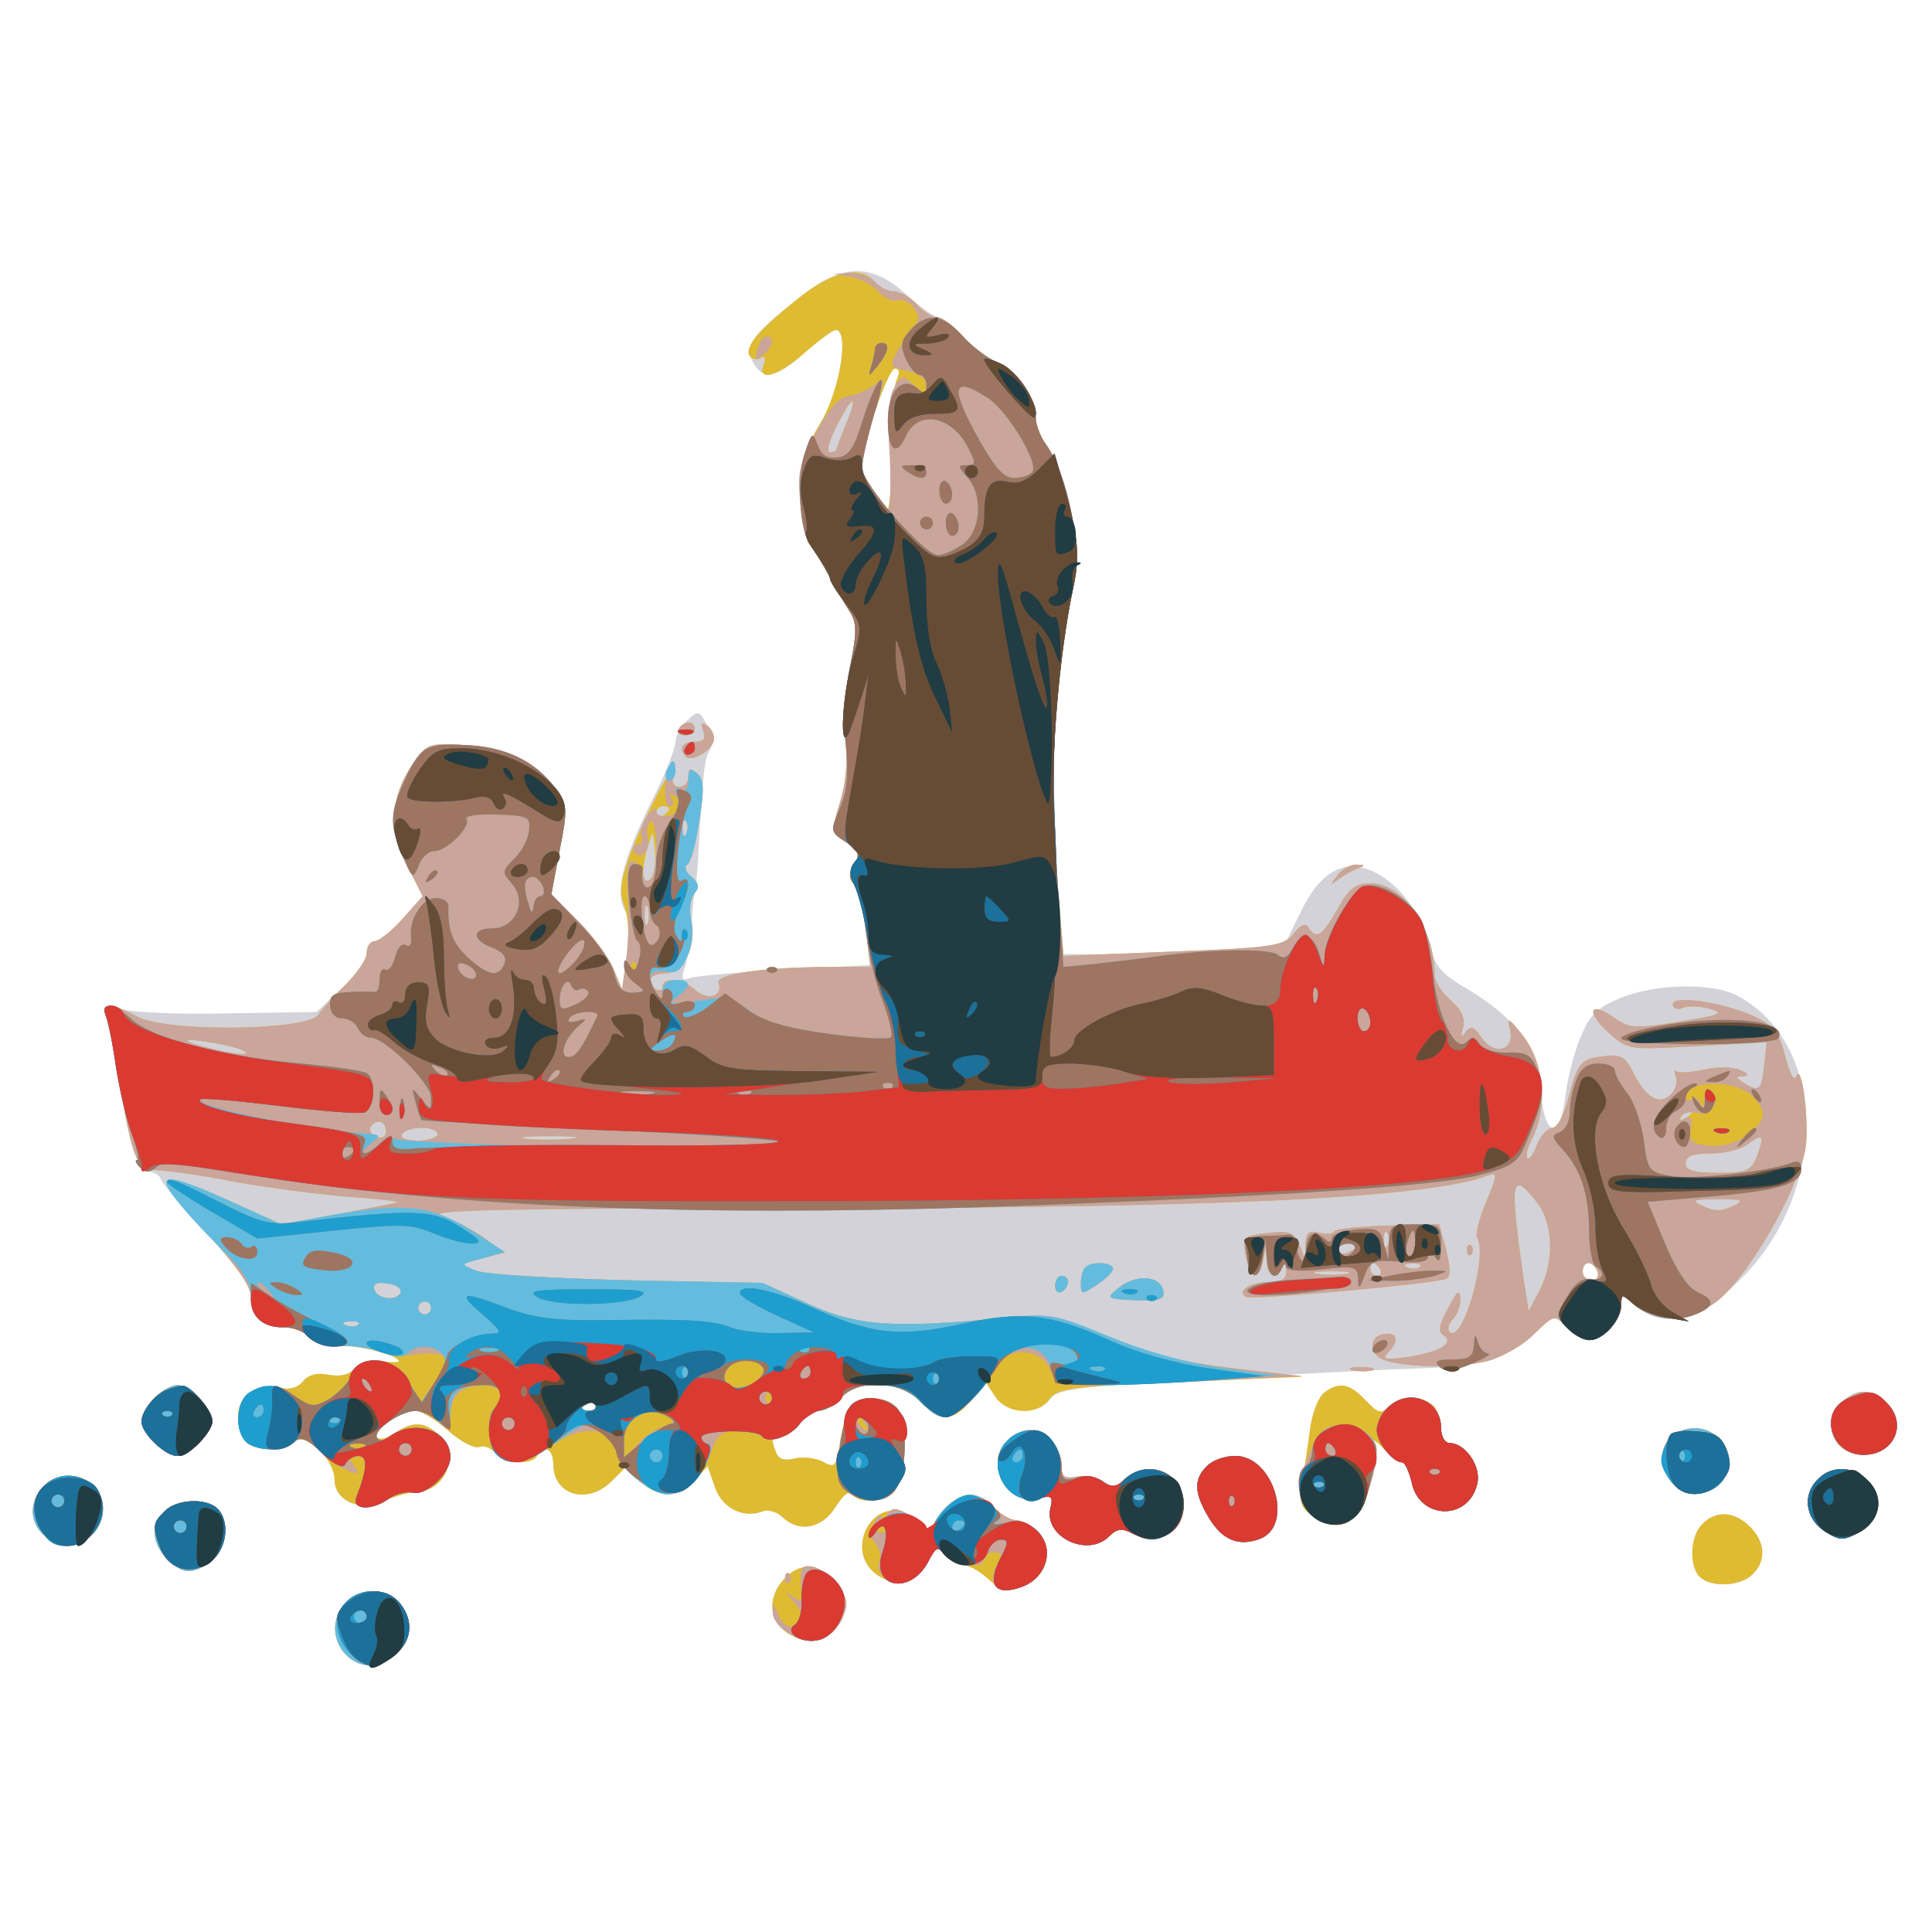
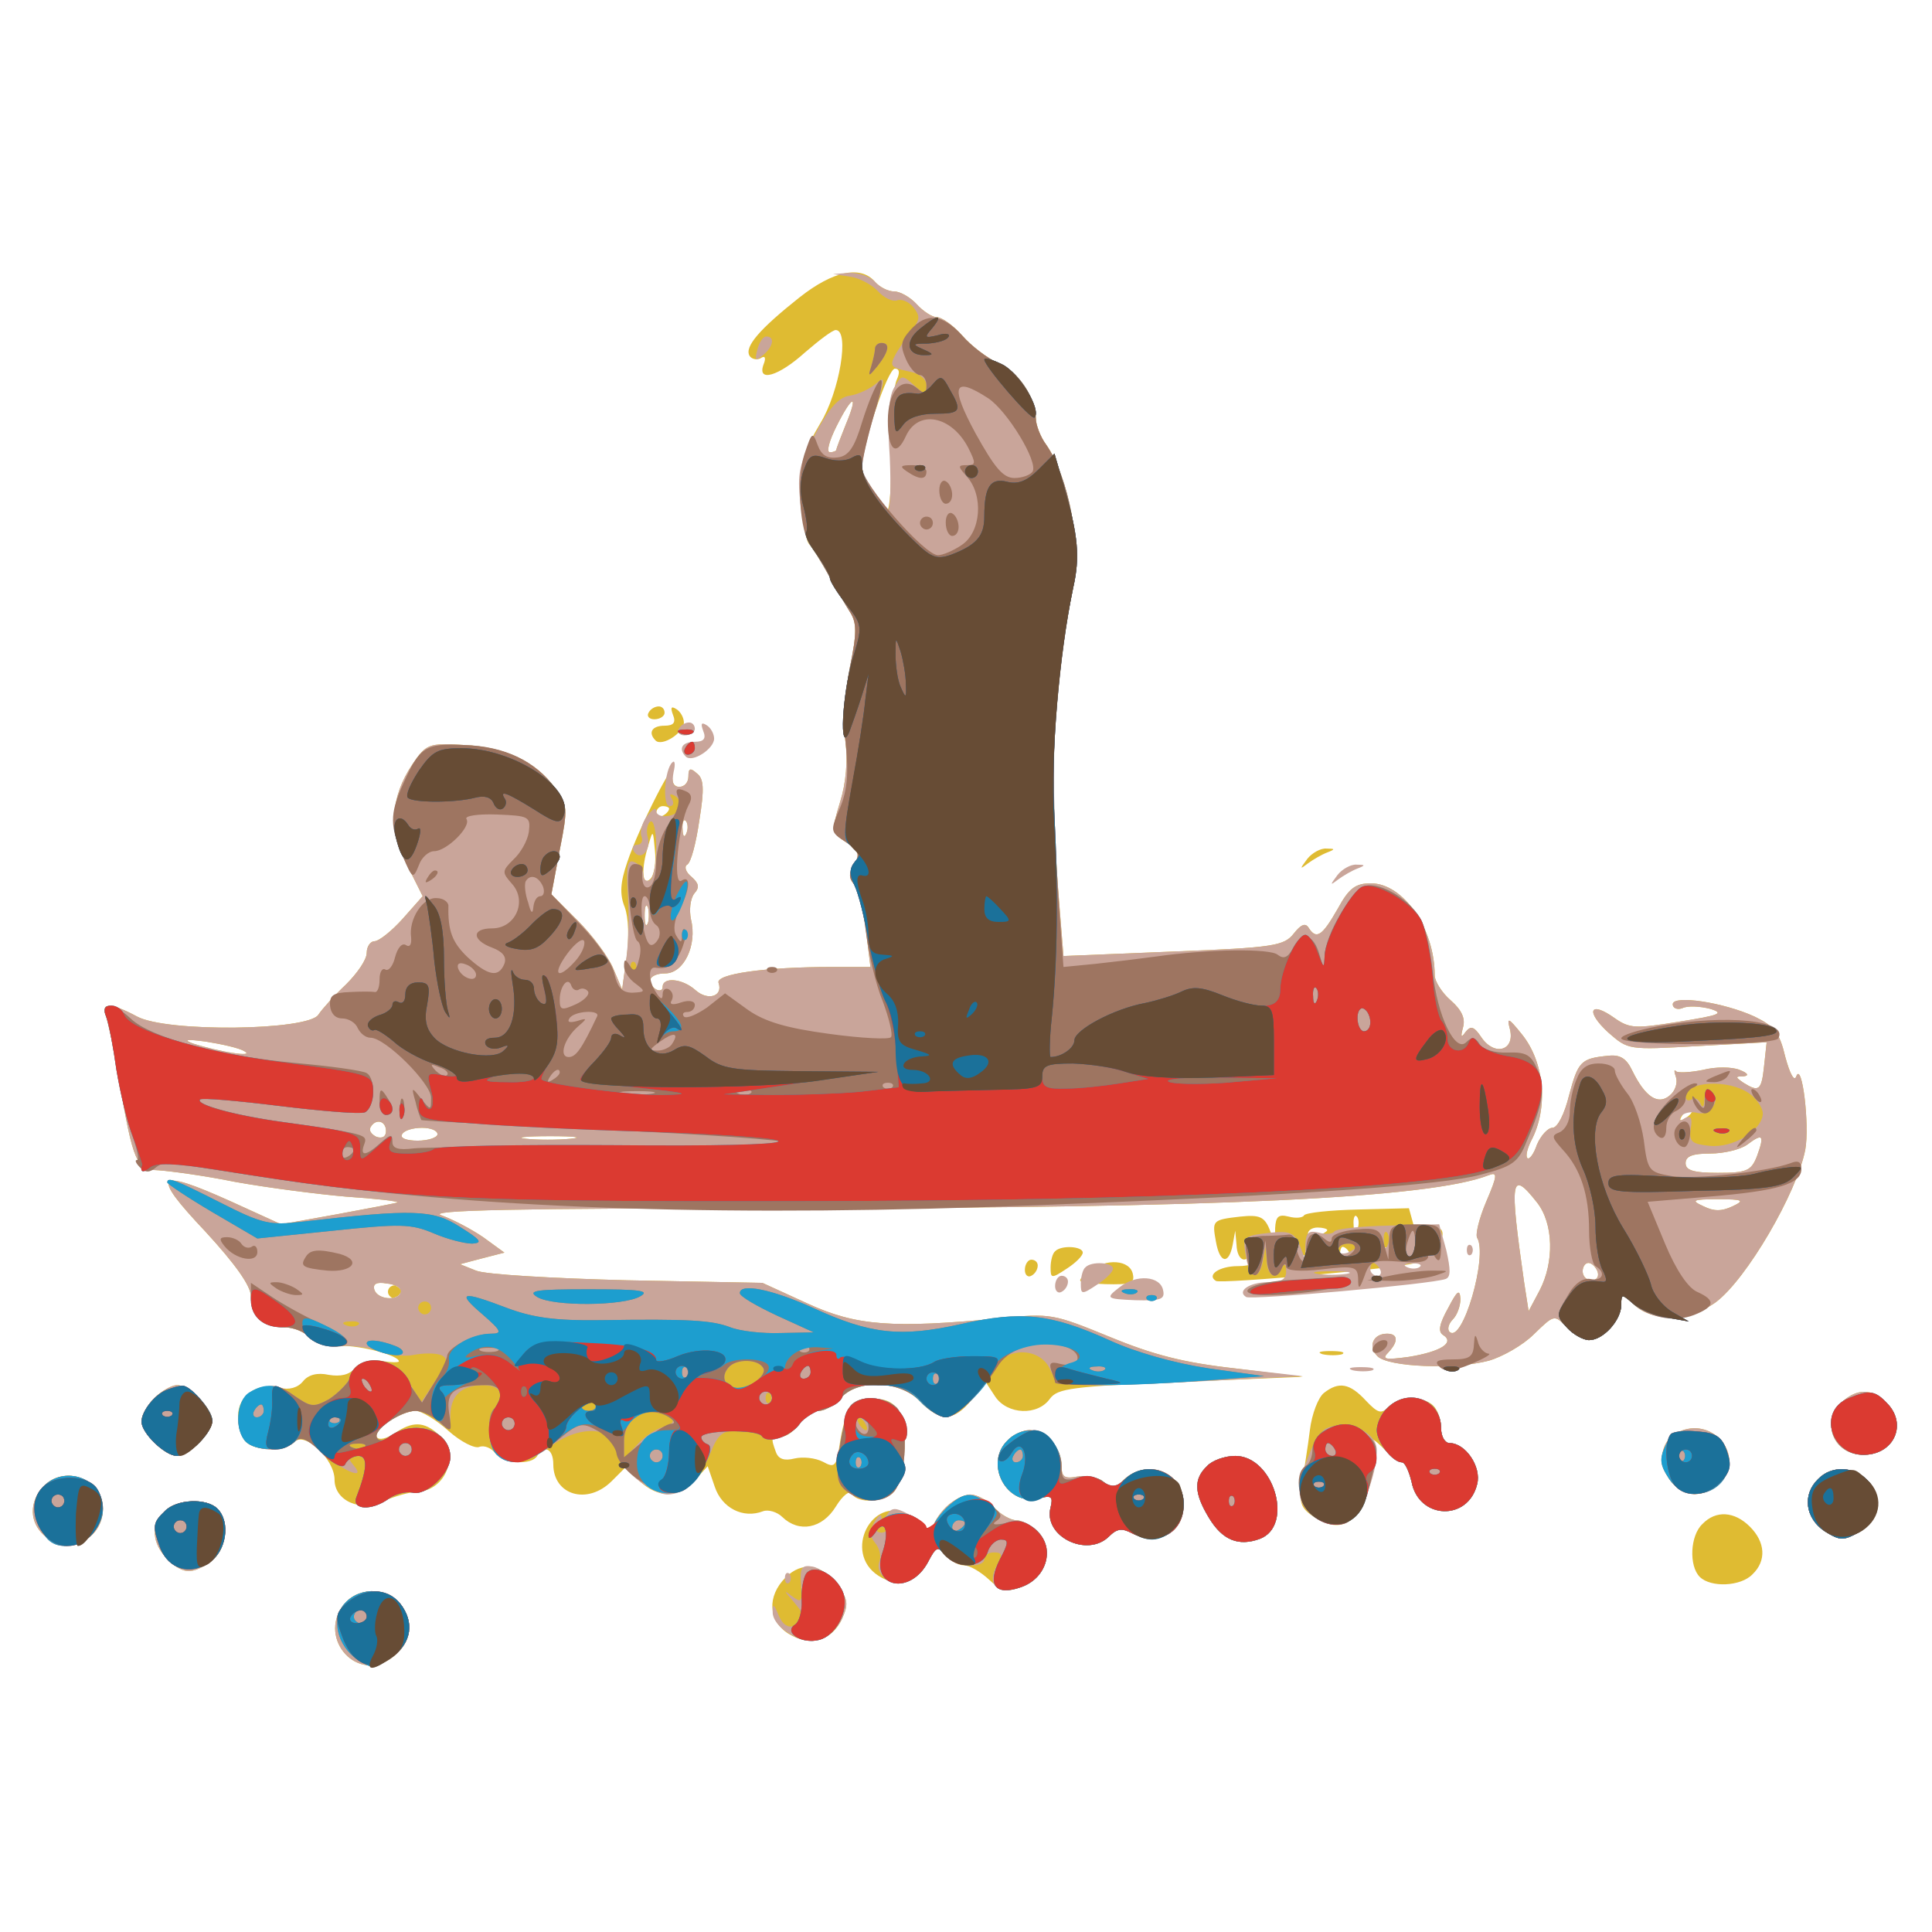
<svg xmlns="http://www.w3.org/2000/svg" width="1000" height="1000">
  <g>
    <svg width="1000" height="1000" />
    <svg width="1000" height="1000" version="1.0" viewBox="0 0 1000 1000">
      <g fill="#d3d2d8" transform="matrix(.333 0 0 -.333 0 1000)">
-         <path d="M1243 2541c-75-59-87-76-73-100 15-30 37-26 81 14 22 19 43 35 48 35 22 0 6-96-24-145-25-42-30-60-29-112 0-34 6-68 11-75 6-7 20-29 31-49s26-46 33-57c11-17 11-33 0-87-8-37-11-87-7-114 4-30 1-65-8-94-14-46-14-48 9-63 20-13 22-19 13-34-9-14-9-22 0-32 6-8 14-39 18-70l6-55-131-7c-72-4-139-10-148-13-13-5-15-2-8 18 4 13 9 42 10 64s3 42 4 45c2 3 5 37 7 75 7 121 9 140 18 153 5 8 3 24-5 38-12 23-14 23-31 7-10-9-18-24-18-33 0-10-17-53-39-96-44-90-55-137-40-166 7-12 8-39 3-71l-7-52-14 33c-7 17-32 51-54 73l-42 42 13 69c13 65 12 70-7 96-31 42-78 64-142 67-55 3-58 2-80-30-34-51-37-101-8-157l24-48-31-35c-17-19-37-35-44-35-6 0-12-8-12-18s-17-34-39-55l-39-37-133-2c-74-2-149 1-168 6-31 7-33 6-27-10 4-11 12-46 17-79 17-108 32-158 51-163 10-2 18-8 18-12s32-42 70-83c46-50 70-83 70-99 0-31 18-48 51-48 15 0 32-7 39-15 7-9 28-14 49-14 32 1 91-15 91-24 0-2-13-2-28 1-17 2-33-2-41-12s-22-13-40-10c-18 4-32 0-40-10s-22-14-36-10c-35 9-65-12-65-44 0-16 5-33 12-40 15-15 61-15 76 0 16 16 62-27 62-59 0-33 41-51 77-33 16 7 39 14 52 14 45 3 66 59 33 89-23 21-41 21-69 2-12-8-24-11-27-6-7 11 37 41 60 41 9 0 32-14 51-31s41-28 48-25c8 3 19-2 25-10 14-16 56-19 65-4 11 18 25 11 25-13 0-48 53-64 91-26l21 21 22-21c29-27 60-27 86 1l20 22 11-32c11-33 44-50 75-38 8 3 22-1 30-9 26-25 62-18 83 16 11 18 22 26 25 20 10-16 52-13 66 4 7 8 14 37 16 65 4 57-14 83-54 78-29-3-39-18-47-71-5-34-8-36-26-26-12 6-31 8-44 5-16-4-25-1-29 10-8 22-8 24 9 24 8 0 20 9 27 20s21 20 31 20c9 0 25 9 34 20 26 30 93 27 123-5s53-32 80 2l22 28 15-23c19-27 66-30 85-4 11 16 43 20 258 32 135 8 277 15 315 16 96 3 142 17 179 53 32 31 32 31 51 11 10-11 26-20 35-20 22 0 50 31 50 55 0 17 1 17 18 2 46-42 100-30 168 38 138 138 134 368-7 441-39 20-129 18-182-5-36-15-47-27-61-62-10-24-20-65-23-91-9-73-35-60-39 20-2 54-41 105-112 147-43 25-52 37-61 72-13 50-50 96-90 113-44 18-80-3-110-66l-25-51-110-7c-61-3-139-6-172-6h-61l-6 73c-17 203-11 345 21 496 14 63-7 173-42 223-9 12-16 31-16 41 0 32-28 74-59 86-16 7-41 26-55 42s-31 29-37 29c-7 0-29 16-50 35-55 50-100 49-166-4zm151-128c-5-10-9-60-9-110 1-51-2-93-6-93-12 0-39 48-39 69 0 33 40 151 51 151 7 0 8-6 3-17zm1089-1386c3-8-1-14-9-14s-14 6-14 14c0 7 4 13 9 13s11-6 14-13zM925 820c3-5-1-10-10-10s-13 5-10 10c3 6 8 10 10 10s7-4 10-10zm-685 10c-11-11-20-27-20-35 0-19 36-55 55-55s55 36 55 55-36 55-55 55c-8 0-24-9-35-20zm1818 8c-9-7-19-33-22-58s-9-61-12-82c-5-31-3-39 20-54 41-26 71-8 86 55 6 27 8 56 4 63s3 3 15-9c12-13 26-23 30-23 5 0 11-14 15-30 11-59 88-62 102-4 7 27-18 64-43 64-7 0-13 10-13 23s-5 28-12 35c-16 16-54 15-70-2-11-11-16-10-35 10-25 27-42 30-65 12zm810-10c-42-34-18-91 35-86 42 4 60 47 32 78-21 23-44 26-67 8zm-255-49c-30-11-38-45-19-74 20-31 56-32 81-5 36 40-10 99-62 79zm-1047-15c-37-36-1-103 48-90 21 5 23 3 19-14-12-45 57-79 91-45 12 12 20 13 35 5 41-21 81 0 81 45 0 49-55 72-92 39-14-14-20-14-33-4-8 7-26 10-40 8-21-4-25-1-25 18 0 27-25 54-50 54-10 0-26-7-34-16zm310-40c-21-20-20-42 3-80 21-35 46-45 79-33 54 20 22 129-38 129-16 0-36-7-44-16zm950-20c-25-24-20-61 10-81 24-15 29-15 53-2 32 18 39 54 15 80-21 23-57 25-78 3zM67 692c-22-24-21-55 1-75 36-33 92-8 92 41 0 47-61 69-93 34zm1403-32c-11-11-20-26-20-32 0-9-3-10-8-2-4 6-17 16-30 23-57 30-102-59-47-95 30-20 61-11 78 22 12 23 15 24 26 10 8-9 20-16 29-16s26-10 39-22c19-18 28-20 50-12 38 13 53 57 28 84-10 11-26 20-35 20s-25 9-35 20-26 20-37 20c-10 0-27-9-38-20zm-1214-6c-22-21-20-50 4-74s38-25 68-4c24 17 30 62 10 82-17 17-64 15-82-4zm2390-20c-19-18-21-65-4-82s64-15 82 4c22 21 20 50-4 74s-53 26-74 4zm-1425-83c-29-29-27-67 4-87 33-21 68-12 84 23 10 23 9 30-7 52-24 33-55 38-81 12zm-684-39c-45-50 13-124 69-88 31 21 39 52 20 81-20 30-65 33-89 7z" />
-       </g>
+         </g>
    </svg>
    <svg width="1000" height="1000" version="1.0" viewBox="0 0 1000 1000">
      <g fill="#dfbb32" transform="matrix(.333 0 0 -.333 0 1000)">
-         <path d="M1243 2541c-63-50-86-77-78-91 3-5 11-7 17-4 7 5 9 1 5-9-11-29 23-19 64 18 22 19 43 35 48 35 22 0 6-96-24-145-25-42-30-60-29-112 0-34 6-68 11-75 6-7 20-29 31-49s26-46 33-57c11-17 11-33 0-87-8-37-11-87-7-114 4-30 1-65-8-94-14-46-14-48 9-63 20-13 22-19 13-34-9-14-9-22 0-32 6-8 14-40 18-71l7-57h-60c-104 0-182-11-176-25 7-21-17-28-36-11-20 18-51 21-51 5 0-5-4-7-10-4-18 11-10 25 14 25 29 0 50 44 40 84-3 15-1 32 5 40 9 10 7 16-4 26-9 7-12 16-7 19 6 3 14 34 19 69 8 49 7 65-4 73-10 9-13 8-13-5 0-9-6-16-14-16-9 0-13 8-10 23 6 29-53-86-71-140-11-32-12-50-4-70 6-16 7-48 3-78l-7-50-14 33c-7 17-32 51-54 73l-42 42 13 69c13 65 12 70-7 96-31 42-78 64-142 67-55 3-58 2-80-30-34-51-37-101-8-157l24-48-31-35c-17-19-37-35-44-35-6 0-12-8-12-18 0-11-15-32-32-49-18-17-37-38-43-47-15-25-236-28-282-3-41 22-57 22-48 0 3-10 13-54 20-98 22-129 27-140 61-141 16-1 70-8 119-18 50-9 127-19 173-23 45-3 81-7 80-9-2-1-43-9-92-18l-89-16-79 36c-116 52-124 43-39-47 47-51 71-85 71-101 0-31 18-48 51-48 15 0 32-7 39-15 7-9 28-14 49-14 32 1 91-15 91-24 0-2-13-2-28 1-17 2-33-2-41-12s-22-13-40-10c-18 4-32 0-40-10s-22-14-36-10c-35 9-65-12-65-44 0-16 5-33 12-40 15-15 61-15 76 0 16 16 62-27 62-59 0-33 41-51 77-33 16 7 39 14 52 14 45 3 66 59 33 89-23 21-41 21-69 2-12-8-24-11-27-6-7 11 37 41 60 41 9 0 32-14 51-31s41-28 48-25c8 3 19-2 25-10 14-16 56-19 65-4 11 18 25 11 25-13 0-48 53-64 91-26l21 21 22-21c29-27 60-27 86 1l20 22 11-32c11-33 44-50 75-38 8 3 22-1 30-9 26-25 62-18 83 16 11 18 22 26 25 20 10-16 52-13 66 4 7 8 14 37 16 65 4 57-14 83-54 78-29-3-39-18-47-71-5-34-8-36-26-26-12 6-31 8-44 5-16-4-25-1-29 10-8 22-8 24 9 24 8 0 20 9 27 20s21 20 31 20c9 0 25 9 34 20 26 30 93 27 123-5s53-32 80 2l22 28 15-23c19-28 66-30 85-3 12 16 34 19 203 26l190 8-105 13c-80 9-127 21-195 49-88 36-92 37-170 29-168-16-224-12-300 23l-70 32-210 4c-116 3-221 9-235 15l-25 10 34 9 35 9-33 24c-19 13-48 28-65 34-24 8 115 11 539 11 672 0 997 16 1088 51 15 6 15 1-3-41-11-26-17-51-14-56 17-28-23-166-43-146-4 4-1 13 5 19 7 7 12 21 12 32-1 16-5 13-19-14-14-25-16-37-8-42 19-12-4-26-53-34-37-5-43-4-32 7 16 17 15 29-2 29-22 0-30-20-15-35 17-17 120-21 173-7 21 6 53 24 70 41 32 31 32 31 51 11 10-11 26-20 35-20 22 0 50 31 50 55 0 17 1 17 21-1 29-26 86-24 126 5 48 36 126 170 139 237 7 38-5 138-14 114-3-9-10 4-17 30-9 38-17 48-48 63-48 22-127 34-127 19 0-6 7-9 15-6 8 4 27 3 43-1 23-7 15-10-48-20-68-11-77-11-101 6-38 27-45 10-9-23 31-27 31-27 138-21l108 6-4-37c-4-38-8-41-32-26-13 9-13 10 0 10 9 1 7 5-6 10-12 5-38 5-57 0-20-4-39-5-42-2-3 4-3-1 0-9 3-9-1-22-10-29-18-15-38-2-58 39-9 19-19 25-37 23-43-4-47-9-61-61-7-29-18-51-26-51-7 0-18-12-24-26-5-15-12-24-15-21s0 15 6 27c27 51 21 122-15 166-21 26-23 26-18 7 8-33-24-42-44-13-12 18-17 19-25 9-7-10-8-8-4 7 4 14-2 27-19 42-14 12-25 30-25 39 0 73-49 143-99 143-24 0-34-7-52-40-24-42-33-48-45-29-5 8-12 5-23-9-15-19-30-22-187-28l-171-7-6 74c-17 205-11 346 21 498 14 63-7 173-42 223-9 12-16 31-16 41 0 32-28 74-59 86-16 7-41 26-55 42s-32 29-40 29c-7 0-21 9-31 20s-26 20-35 20c-10 0-23 7-30 15-22 26-65 17-117-24zm151-128c-5-10-9-60-9-110 1-51-2-93-6-93-12 0-39 48-39 69 0 33 40 151 51 151 7 0 8-6 3-17zm-79-69c-8-20-15-38-15-40s-5-4-10-4c-6 0-1 18 10 40 25 50 35 52 15 4zm-275-598c0-3-4-8-10-11-5-3-10-1-10 4 0 6 5 11 10 11 6 0 10-2 10-4zm27-38c-3-8-6-5-6 6-1 11 2 17 5 13 3-3 4-12 1-19zm-56-71c-13-13-15 15-3 53 7 24 7 23 10-9 2-18-1-38-7-44zm-4-69c-3-7-5-2-5 12s2 19 5 13c2-7 2-19 0-25zm-627-199c17-10-39-1-80 12-16 6-10 7 20 3 25-4 52-10 60-15zm2250-93c0-3-5-8-12-12s-8-3-4 4c7 12 16 16 16 8zm-2030-31c0-9-6-12-15-9-8 4-12 10-9 15 8 14 24 10 24-6zm80-5c0-5-14-10-31-10s-28 4-24 10c3 6 17 10 31 10 13 0 24-4 24-10zm207-7c-20-2-52-2-70 0-17 2 0 4 38 4 39 0 53-2 32-4zm1844-27c-9-23-16-26-61-26-38 0-50 4-50 15s11 15 38 15c21 0 47 6 58 14 24 18 27 15 15-18zm-342-72c26-33 27-93 4-137l-17-32-7 45c-23 161-21 176 20 124zm304-6c-17-8-29-8-45 0-20 9-18 11 22 11s42-2 23-11zm-210-101c3-8-1-14-9-14s-14 6-14 14c0 7 4 13 9 13s11-6 14-13zM623 995c-4-15-36-12-41 3-3 9 3 13 19 10 13-1 23-7 22-13zm47-25c0-5-4-10-10-10-5 0-10 5-10 10 0 6 5 10 10 10 6 0 10-4 10-10zm-113-26c-3-3-12-4-19-1-8 3-5 6 6 6 11 1 17-2 13-5zm368-124c3-5-1-10-10-10s-13 5-10 10c3 6 8 10 10 10s7-4 10-10zm130 1050c-3-5 1-10 9-10 9 0 16 5 16 10 0 6-4 10-9 10-6 0-13-4-16-10zm38-3c5-12 1-17-13-17-20 0-26-11-14-23 10-10 44 12 44 28 0 7-5 17-12 21-8 5-9 2-5-9zm986-224c-12-16-12-17 1-7 8 6 22 14 30 17 13 5 12 6-1 6-9 1-23-7-30-16zm-5-554c-2-4-13-5-24-2-16 4-20 0-21-18v-24l-9 23c-8 19-16 22-45 19-44-5-44-6-38-39 6-34 20-36 26-5l4 22 2-22c1-25 16-31 24-10 3 7 6 5 6-5 1-13-7-18-28-18-29 0-49-14-34-23 8-5 288 20 310 28 8 3 8 14 1 45l-11 40-79-2c-44-1-81-5-84-9zm83-21c-3-8-6-5-6 6-1 11 2 17 5 13 3-3 4-12 1-19zm-47-2c0-2-7-6-15-10-8-3-15-1-15 4 0 6 7 10 15 10s15-2 15-4zm35-36c3-5 1-10-4-10-6 0-11 5-11 10 0 6 2 10 4 10 3 0 8-4 11-10zm62 4c-3-3-12-4-19-1-8 3-5 6 6 6 11 1 17-2 13-5zm-114-11c-13-2-33-2-45 0-13 2-3 4 22 4s35-2 23-4zm187 37c0-7 3-10 7-7 3 4 3 10 0 14-4 3-7 0-7-7zm-593-27c-4-3-7-15-7-25 0-17 1-18 25-2 14 9 25 20 25 25 0 10-34 12-43 2zm-47-29c0-8 5-12 10-9 6 3 10 10 10 16 0 5-4 9-10 9-5 0-10-7-10-16zm100-2c-22-17-21-18 25-20 38-1 46 1 43 15-4 23-42 26-68 5zm363-129c9-2 23-2 30 0 6 3-1 5-18 5-16 0-22-2-12-5zM240 830c-11-11-20-27-20-35 0-19 36-55 55-55s55 36 55 55-36 55-55 55c-8 0-24-9-35-20zm1818 8c-9-7-19-33-22-58s-9-61-12-82c-5-31-3-39 20-54 41-26 71-8 86 55 6 27 8 56 4 63s3 3 15-9c12-13 26-23 30-23 5 0 11-14 15-30 11-59 88-62 102-4 7 27-18 64-43 64-7 0-13 10-13 23s-5 28-12 35c-16 16-54 15-70-2-11-11-16-10-35 10-25 27-42 30-65 12zm810-10c-42-34-18-91 35-86 42 4 60 47 32 78-21 23-44 26-67 8zm-255-49c-30-11-38-45-19-74 20-31 56-32 81-5 36 40-10 99-62 79zm-1047-15c-37-36-1-103 48-90 21 5 23 3 19-14-12-45 57-79 91-45 12 12 20 13 35 5 41-21 81 0 81 45 0 49-55 72-92 39-14-14-20-14-33-4-8 7-26 10-40 8-21-4-25-1-25 18 0 27-25 54-50 54-10 0-26-7-34-16zm310-40c-21-20-20-42 3-80 21-35 46-45 79-33 54 20 22 129-38 129-16 0-36-7-44-16zm950-20c-25-24-20-61 10-81 24-15 29-15 53-2 32 18 39 54 15 80-21 23-57 25-78 3zM67 692c-22-24-21-55 1-75 36-33 92-8 92 41 0 47-61 69-93 34zm1403-32c-11-11-20-26-20-32 0-9-3-10-8-2-4 6-17 16-30 23-57 30-102-59-47-95 30-20 61-11 78 22 12 23 15 24 26 10 8-9 20-16 29-16s26-10 39-22c19-18 28-20 50-12 38 13 53 57 28 84-10 11-26 20-35 20s-25 9-35 20-26 20-37 20c-10 0-27-9-38-20zm-1214-6c-22-21-20-50 4-74s38-25 68-4c24 17 30 62 10 82-17 17-64 15-82-4zm2390-20c-19-18-21-65-4-82s64-15 82 4c22 21 20 50-4 74s-53 26-74 4zm-1425-83c-29-29-27-67 4-87 33-21 68-12 84 23 10 23 9 30-7 52-24 33-55 38-81 12zm-684-39c-45-50 13-124 69-88 31 21 39 52 20 81-20 30-65 33-89 7z" />
+         <path d="M1243 2541c-63-50-86-77-78-91 3-5 11-7 17-4 7 5 9 1 5-9-11-29 23-19 64 18 22 19 43 35 48 35 22 0 6-96-24-145-25-42-30-60-29-112 0-34 6-68 11-75 6-7 20-29 31-49s26-46 33-57c11-17 11-33 0-87-8-37-11-87-7-114 4-30 1-65-8-94-14-46-14-48 9-63 20-13 22-19 13-34-9-14-9-22 0-32 6-8 14-40 18-71l7-57h-60c-104 0-182-11-176-25 7-21-17-28-36-11-20 18-51 21-51 5 0-5-4-7-10-4-18 11-10 25 14 25 29 0 50 44 40 84-3 15-1 32 5 40 9 10 7 16-4 26-9 7-12 16-7 19 6 3 14 34 19 69 8 49 7 65-4 73-10 9-13 8-13-5 0-9-6-16-14-16-9 0-13 8-10 23 6 29-53-86-71-140-11-32-12-50-4-70 6-16 7-48 3-78l-7-50-14 33c-7 17-32 51-54 73l-42 42 13 69c13 65 12 70-7 96-31 42-78 64-142 67-55 3-58 2-80-30-34-51-37-101-8-157l24-48-31-35c-17-19-37-35-44-35-6 0-12-8-12-18 0-11-15-32-32-49-18-17-37-38-43-47-15-25-236-28-282-3-41 22-57 22-48 0 3-10 13-54 20-98 22-129 27-140 61-141 16-1 70-8 119-18 50-9 127-19 173-23 45-3 81-7 80-9-2-1-43-9-92-18l-89-16-79 36c-116 52-124 43-39-47 47-51 71-85 71-101 0-31 18-48 51-48 15 0 32-7 39-15 7-9 28-14 49-14 32 1 91-15 91-24 0-2-13-2-28 1-17 2-33-2-41-12s-22-13-40-10c-18 4-32 0-40-10s-22-14-36-10c-35 9-65-12-65-44 0-16 5-33 12-40 15-15 61-15 76 0 16 16 62-27 62-59 0-33 41-51 77-33 16 7 39 14 52 14 45 3 66 59 33 89-23 21-41 21-69 2-12-8-24-11-27-6-7 11 37 41 60 41 9 0 32-14 51-31s41-28 48-25c8 3 19-2 25-10 14-16 56-19 65-4 11 18 25 11 25-13 0-48 53-64 91-26l21 21 22-21c29-27 60-27 86 1l20 22 11-32c11-33 44-50 75-38 8 3 22-1 30-9 26-25 62-18 83 16 11 18 22 26 25 20 10-16 52-13 66 4 7 8 14 37 16 65 4 57-14 83-54 78-29-3-39-18-47-71-5-34-8-36-26-26-12 6-31 8-44 5-16-4-25-1-29 10-8 22-8 24 9 24 8 0 20 9 27 20s21 20 31 20c9 0 25 9 34 20 26 30 93 27 123-5s53-32 80 2l22 28 15-23c19-28 66-30 85-3 12 16 34 19 203 26l190 8-105 13c-80 9-127 21-195 49-88 36-92 37-170 29-168-16-224-12-300 23l-70 32-210 4c-116 3-221 9-235 15l-25 10 34 9 35 9-33 24c-19 13-48 28-65 34-24 8 115 11 539 11 672 0 997 16 1088 51 15 6 15 1-3-41-11-26-17-51-14-56 17-28-23-166-43-146-4 4-1 13 5 19 7 7 12 21 12 32-1 16-5 13-19-14-14-25-16-37-8-42 19-12-4-26-53-34-37-5-43-4-32 7 16 17 15 29-2 29-22 0-30-20-15-35 17-17 120-21 173-7 21 6 53 24 70 41 32 31 32 31 51 11 10-11 26-20 35-20 22 0 50 31 50 55 0 17 1 17 21-1 29-26 86-24 126 5 48 36 126 170 139 237 7 38-5 138-14 114-3-9-10 4-17 30-9 38-17 48-48 63-48 22-127 34-127 19 0-6 7-9 15-6 8 4 27 3 43-1 23-7 15-10-48-20-68-11-77-11-101 6-38 27-45 10-9-23 31-27 31-27 138-21l108 6-4-37c-4-38-8-41-32-26-13 9-13 10 0 10 9 1 7 5-6 10-12 5-38 5-57 0-20-4-39-5-42-2-3 4-3-1 0-9 3-9-1-22-10-29-18-15-38-2-58 39-9 19-19 25-37 23-43-4-47-9-61-61-7-29-18-51-26-51-7 0-18-12-24-26-5-15-12-24-15-21s0 15 6 27c27 51 21 122-15 166-21 26-23 26-18 7 8-33-24-42-44-13-12 18-17 19-25 9-7-10-8-8-4 7 4 14-2 27-19 42-14 12-25 30-25 39 0 73-49 143-99 143-24 0-34-7-52-40-24-42-33-48-45-29-5 8-12 5-23-9-15-19-30-22-187-28l-171-7-6 74c-17 205-11 346 21 498 14 63-7 173-42 223-9 12-16 31-16 41 0 32-28 74-59 86-16 7-41 26-55 42s-32 29-40 29c-7 0-21 9-31 20s-26 20-35 20c-10 0-23 7-30 15-22 26-65 17-117-24zm151-128c-5-10-9-60-9-110 1-51-2-93-6-93-12 0-39 48-39 69 0 33 40 151 51 151 7 0 8-6 3-17zm-79-69c-8-20-15-38-15-40s-5-4-10-4c-6 0-1 18 10 40 25 50 35 52 15 4zm-275-598c0-3-4-8-10-11-5-3-10-1-10 4 0 6 5 11 10 11 6 0 10-2 10-4zm27-38c-3-8-6-5-6 6-1 11 2 17 5 13 3-3 4-12 1-19zm-56-71c-13-13-15 15-3 53 7 24 7 23 10-9 2-18-1-38-7-44zm-4-69c-3-7-5-2-5 12s2 19 5 13c2-7 2-19 0-25zm-627-199c17-10-39-1-80 12-16 6-10 7 20 3 25-4 52-10 60-15zm2250-93c0-3-5-8-12-12s-8-3-4 4c7 12 16 16 16 8zm-2030-31c0-9-6-12-15-9-8 4-12 10-9 15 8 14 24 10 24-6zm80-5c0-5-14-10-31-10s-28 4-24 10c3 6 17 10 31 10 13 0 24-4 24-10zm207-7c-20-2-52-2-70 0-17 2 0 4 38 4 39 0 53-2 32-4zm1844-27c-9-23-16-26-61-26-38 0-50 4-50 15s11 15 38 15c21 0 47 6 58 14 24 18 27 15 15-18zm-342-72c26-33 27-93 4-137l-17-32-7 45c-23 161-21 176 20 124zm304-6c-17-8-29-8-45 0-20 9-18 11 22 11s42-2 23-11zm-210-101c3-8-1-14-9-14s-14 6-14 14c0 7 4 13 9 13s11-6 14-13zM623 995c-4-15-36-12-41 3-3 9 3 13 19 10 13-1 23-7 22-13zc0-5-4-10-10-10-5 0-10 5-10 10 0 6 5 10 10 10 6 0 10-4 10-10zm-113-26c-3-3-12-4-19-1-8 3-5 6 6 6 11 1 17-2 13-5zm368-124c3-5-1-10-10-10s-13 5-10 10c3 6 8 10 10 10s7-4 10-10zm130 1050c-3-5 1-10 9-10 9 0 16 5 16 10 0 6-4 10-9 10-6 0-13-4-16-10zm38-3c5-12 1-17-13-17-20 0-26-11-14-23 10-10 44 12 44 28 0 7-5 17-12 21-8 5-9 2-5-9zm986-224c-12-16-12-17 1-7 8 6 22 14 30 17 13 5 12 6-1 6-9 1-23-7-30-16zm-5-554c-2-4-13-5-24-2-16 4-20 0-21-18v-24l-9 23c-8 19-16 22-45 19-44-5-44-6-38-39 6-34 20-36 26-5l4 22 2-22c1-25 16-31 24-10 3 7 6 5 6-5 1-13-7-18-28-18-29 0-49-14-34-23 8-5 288 20 310 28 8 3 8 14 1 45l-11 40-79-2c-44-1-81-5-84-9zm83-21c-3-8-6-5-6 6-1 11 2 17 5 13 3-3 4-12 1-19zm-47-2c0-2-7-6-15-10-8-3-15-1-15 4 0 6 7 10 15 10s15-2 15-4zm35-36c3-5 1-10-4-10-6 0-11 5-11 10 0 6 2 10 4 10 3 0 8-4 11-10zm62 4c-3-3-12-4-19-1-8 3-5 6 6 6 11 1 17-2 13-5zm-114-11c-13-2-33-2-45 0-13 2-3 4 22 4s35-2 23-4zm187 37c0-7 3-10 7-7 3 4 3 10 0 14-4 3-7 0-7-7zm-593-27c-4-3-7-15-7-25 0-17 1-18 25-2 14 9 25 20 25 25 0 10-34 12-43 2zm-47-29c0-8 5-12 10-9 6 3 10 10 10 16 0 5-4 9-10 9-5 0-10-7-10-16zm100-2c-22-17-21-18 25-20 38-1 46 1 43 15-4 23-42 26-68 5zm363-129c9-2 23-2 30 0 6 3-1 5-18 5-16 0-22-2-12-5zM240 830c-11-11-20-27-20-35 0-19 36-55 55-55s55 36 55 55-36 55-55 55c-8 0-24-9-35-20zm1818 8c-9-7-19-33-22-58s-9-61-12-82c-5-31-3-39 20-54 41-26 71-8 86 55 6 27 8 56 4 63s3 3 15-9c12-13 26-23 30-23 5 0 11-14 15-30 11-59 88-62 102-4 7 27-18 64-43 64-7 0-13 10-13 23s-5 28-12 35c-16 16-54 15-70-2-11-11-16-10-35 10-25 27-42 30-65 12zm810-10c-42-34-18-91 35-86 42 4 60 47 32 78-21 23-44 26-67 8zm-255-49c-30-11-38-45-19-74 20-31 56-32 81-5 36 40-10 99-62 79zm-1047-15c-37-36-1-103 48-90 21 5 23 3 19-14-12-45 57-79 91-45 12 12 20 13 35 5 41-21 81 0 81 45 0 49-55 72-92 39-14-14-20-14-33-4-8 7-26 10-40 8-21-4-25-1-25 18 0 27-25 54-50 54-10 0-26-7-34-16zm310-40c-21-20-20-42 3-80 21-35 46-45 79-33 54 20 22 129-38 129-16 0-36-7-44-16zm950-20c-25-24-20-61 10-81 24-15 29-15 53-2 32 18 39 54 15 80-21 23-57 25-78 3zM67 692c-22-24-21-55 1-75 36-33 92-8 92 41 0 47-61 69-93 34zm1403-32c-11-11-20-26-20-32 0-9-3-10-8-2-4 6-17 16-30 23-57 30-102-59-47-95 30-20 61-11 78 22 12 23 15 24 26 10 8-9 20-16 29-16s26-10 39-22c19-18 28-20 50-12 38 13 53 57 28 84-10 11-26 20-35 20s-25 9-35 20-26 20-37 20c-10 0-27-9-38-20zm-1214-6c-22-21-20-50 4-74s38-25 68-4c24 17 30 62 10 82-17 17-64 15-82-4zm2390-20c-19-18-21-65-4-82s64-15 82 4c22 21 20 50-4 74s-53 26-74 4zm-1425-83c-29-29-27-67 4-87 33-21 68-12 84 23 10 23 9 30-7 52-24 33-55 38-81 12zm-684-39c-45-50 13-124 69-88 31 21 39 52 20 81-20 30-65 33-89 7z" />
      </g>
    </svg>
    <svg width="1000" height="1000" version="1.0" viewBox="0 0 1000 1000">
      <g fill="#c9a59a" transform="matrix(.333 0 0 -.333 0 1000)">
        <path d="M1321 2573c15-2 35-13 44-23s22-16 29-14c7 3 19-2 26-11 10-13 10-18-1-33-8-9-19-27-26-38-11-20-9-22 18-28 18-3 29-12 29-22 0-16-1-16-19 0-19 17-20 17-32-5-8-15-10-50-6-106 2-46 1-83-3-83-12 0-40 47-40 69 0 10 9 47 19 81 17 55 18 60 3 47-9-8-28-17-41-19-17-2-32-19-53-58-26-48-29-62-24-109 4-30 10-59 15-65s18-27 29-47 26-46 33-57c11-17 11-33 0-87-8-37-11-87-7-114 4-30 1-65-8-94-14-46-14-48 9-63 20-13 22-19 13-34-9-14-9-22 0-32 6-8 14-40 18-71l7-57h-60c-104 0-182-11-176-25 7-21-17-28-36-11-20 18-51 21-51 5 0-5-4-7-10-4-18 11-10 25 14 25 29 0 50 44 40 84-3 15-1 32 5 40 9 10 7 16-4 26-9 7-12 16-7 19 6 3 14 34 19 69 8 49 7 65-4 73-10 9-13 8-13-5 0-9-6-16-14-16-10 0-12 7-9 23 3 12 2 19-2 15-12-11-16-68-4-68 6 0 7 5 3 12s-3 8 5 4c7-4 10-13 8-19-4-14-37-18-37-4 0 6-6 2-14-8-8-11-12-25-9-32s0-13-7-13c-6 0-8-5-5-10 10-16 27 0 22 21-3 10-1 22 4 25s9-15 9-40-4-48-10-51c-5-3-10 0-10 8s-6 17-14 20c-11 5-13-6-10-51 2-31 1-77-3-102l-6-45-14 33c-7 17-32 51-54 73l-42 42 13 69c13 65 12 70-7 96-31 42-78 64-142 67-55 3-58 2-80-30-34-51-37-101-8-157l24-48-31-35c-17-19-37-35-44-35-6 0-12-8-12-18 0-11-15-32-32-49-18-17-37-38-43-47-15-25-236-28-282-3-41 22-57 22-48-1 3-9 13-53 20-97 22-129 27-140 61-141 16-1 70-8 119-18 50-9 127-19 173-23 45-3 81-7 80-9-2-1-43-9-92-18l-89-16-79 36c-116 52-124 43-39-47 47-51 71-85 71-101 0-31 18-48 51-48 15 0 32-7 39-15 7-9 28-14 49-14 20 1 47-3 62-9 14-5 37-8 52-5s33 3 42 0c12-5 11-12-8-40l-22-33-20 31c-26 37-75 42-89 9-5-11-21-27-35-36-24-13-28-12-54 6-22 16-33 18-55 10-30-11-42-54-21-80 14-17 60-19 77-2 9 9 18 6 39-14 33-30 74-48 53-23-10 12-10 15 5 15 17 0 17-18-1-64-8-20 24-22 51-2 10 7 26 11 36 9 21-6 59 30 59 55 0 43-57 61-97 30-7-5-14-5-17 0-7 12 37 42 60 42 10 0 26-7 36-17 17-15 18-15 18 8 0 33 17 49 52 49 28 0 39-22 18-35-14-9-13-58 2-73 19-19 48-14 84 13 48 36 104 30 104-12 0-20 52-62 77-63 27 0 49 22 68 66 11 28 19 34 44 34 16 0 32-4 35-9 9-14 46-1 59 20 7 11 20 19 30 19 9 0 25 9 34 20 26 30 93 27 123-5 13-14 31-25 40-25 17 0 60 42 79 79 17 31 68 29 83-4 13-29 22-30 254-18l139 7-105 12c-81 9-127 21-195 49-88 36-92 37-170 29-168-16-224-12-300 23l-70 32-210 4c-116 3-221 9-235 15l-25 10 34 9 35 9-33 24c-19 13-48 28-65 34-24 8 115 11 539 11 672 0 997 16 1088 51 15 6 15 1-3-41-11-26-17-51-14-56 17-28-23-166-43-146-4 4-1 13 5 19 7 7 12 21 12 32-1 16-5 13-19-14-14-25-16-37-8-42 19-12-4-26-53-34-37-5-43-4-32 7 16 17 15 29-2 29-22 0-30-20-15-35 17-17 120-21 173-7 21 6 53 24 70 41 32 31 32 31 51 11 10-11 26-20 35-20 22 0 50 31 50 55 0 17 1 17 21-1 29-26 86-24 126 5 48 36 126 170 139 237 7 38-5 138-14 114-3-9-10 4-17 30-9 38-17 48-48 63-48 22-127 34-127 19 0-6 7-9 15-6 8 4 27 3 43-1 23-7 15-10-48-20-68-11-77-11-101 6-38 27-45 10-9-23 31-27 31-27 138-21l108 6-4-37c-4-38-8-41-32-26-13 9-13 10 0 10 9 1 7 5-6 10-12 5-38 5-57 0-20-4-39-5-42-2-3 4-3-1 0-9 3-9-1-22-10-29-18-15-38-2-58 39-9 19-19 25-37 23-43-4-47-9-61-61-7-29-18-51-26-51-7 0-18-12-24-26-5-15-12-24-15-21s0 15 6 27c27 51 21 122-15 166-21 26-23 26-18 7 8-33-24-42-44-13-12 18-17 19-25 9-7-10-8-8-4 7 4 14-2 27-19 42-14 12-25 30-25 39 0 73-49 143-99 143-24 0-34-7-52-40-24-42-33-48-45-29-5 8-12 5-23-9-15-19-30-22-187-28l-171-7-6 74c-17 205-11 346 21 498 14 63-7 173-42 223-9 12-16 31-16 41 0 32-28 74-59 86-16 7-41 26-55 42s-32 29-40 29c-7 0-21 9-31 20s-26 20-35 20c-10 0-23 7-30 15s-24 14-39 14l-26-2 26-4zm-6-229c-8-20-15-38-15-40s-5-4-10-4c-6 0-1 18 10 40 25 50 35 52 15 4zm-248-636c-3-8-6-5-6 6-1 11 2 17 5 13 3-3 4-12 1-19zm-60-140c-3-7-5-2-5 12s2 19 5 13c2-7 2-19 0-25zm-20-75c-4-3-7 0-7 7s3 10 7 7c3-4 3-10 0-14zm-607-124c17-10-39-1-80 12-16 6-10 7 20 3 25-4 52-10 60-15zm2338-65c12-8 22-23 22-32-1-26-46-54-83-50-27 3-32 6-29 27 3 16 0 21-9 16-7-5-10-4-6 3 4 5 15 8 26 5 20-5 37 22 21 32-6 4-10-2-11-12 0-11-3-13-6-5-2 6-9 10-14 6-5-3-9-1-9 5 0 23 66 27 98 5zm-2118-59c0-9-6-12-15-9-8 4-12 10-9 15 8 14 24 10 24-6zm80-5c0-5-14-10-31-10s-28 4-24 10c3 6 17 10 31 10 13 0 24-4 24-10zm207-7c-20-2-52-2-70 0-17 2 0 4 38 4 39 0 53-2 32-4zm1844-27c-9-23-16-26-61-26-38 0-50 4-50 15s11 15 38 15c21 0 47 6 58 14 24 18 27 15 15-18zm-342-72c26-33 27-93 4-137l-17-32-7 45c-23 161-21 176 20 124zm304-6c-17-8-29-8-45 0-20 9-18 11 22 11s42-2 23-11zm-210-101c3-8-1-14-9-14s-14 6-14 14c0 7 4 13 9 13s11-6 14-13zM623 995c-4-15-36-12-41 3-3 9 3 13 19 10 13-1 23-7 22-13zm47-25c0-5-4-10-10-10-5 0-10 5-10 10 0 6 5 10 10 10 6 0 10-4 10-10zm-113-26c-3-3-12-4-19-1-8 3-5 6 6 6 11 1 17-2 13-5zm630-69c2-6-6-16-18-23-27-17-56 2-37 25 12 15 49 14 55-2zm10-52c-4-3-7 0-7 7s3 10 7 7c3-4 3-10 0-14zm-272-3c3-5-1-10-10-10s-13 5-10 10c3 6 8 10 10 10s7-4 10-10zm114-19c11-7 9-10-8-16-12-3-31-16-41-28l-20-21v27c0 36 38 58 69 38zm-472-47c-3-3-12-4-19-1-8 3-5 6 6 6 11 1 17-2 13-5zm2101 489c7-3 16-2 19 1 4 3-2 6-13 5-11 0-14-3-6-6zM1177 2459c-4-16-3-18 9-8 16 13 19 29 5 29-5 0-11-9-14-21zm183 2c0-5-3-18-6-28-5-16-4-16 10 1 18 23 20 36 6 36-5 0-10-4-10-9zm-305-591c-3-5 1-10 9-10 9 0 16 5 16 10 0 6-4 10-9 10-6 0-13-4-16-10zm38-3c5-12 1-17-13-17-20 0-26-11-14-23 10-10 44 12 44 28 0 7-5 17-12 21-8 5-9 2-5-9zm986-224c-12-16-12-17 1-7 8 6 22 14 30 17 13 5 12 6-1 6-9 1-23-7-30-16zm-5-554c-2-4-13-5-24-2-16 4-20 0-21-18v-24l-9 23c-8 19-16 22-45 19-44-5-44-6-38-39 6-34 20-36 26-5l4 22 2-22c1-25 16-31 24-10 3 7 6 5 6-5 1-13-7-18-28-18-29 0-49-14-34-23 8-5 288 20 310 28 8 3 8 14 1 45l-11 40-79-2c-44-1-81-5-84-9zm83-21c-3-8-6-5-6 6-1 11 2 17 5 13 3-3 4-12 1-19zm-47-2c0-2-7-6-15-10-8-3-15-1-15 4 0 6 7 10 15 10s15-2 15-4zm35-36c3-5 1-10-4-10-6 0-11 5-11 10 0 6 2 10 4 10 3 0 8-4 11-10zm62 4c-3-3-12-4-19-1-8 3-5 6 6 6 11 1 17-2 13-5zm-114-11c-13-2-33-2-45 0-13 2-3 4 22 4s35-2 23-4zm187 37c0-7 3-10 7-7 3 4 3 10 0 14-4 3-7 0-7-7zm-593-27c-4-3-7-15-7-25 0-17 1-18 25-2 14 9 25 20 25 25 0 10-34 12-43 2zm-47-29c0-8 5-12 10-9 6 3 10 10 10 16 0 5-4 9-10 9-5 0-10-7-10-16zm100-2c-22-17-21-18 25-20 38-1 46 1 43 15-4 23-42 26-68 5zm363-129c9-2 23-2 30 0 6 3-1 5-18 5-16 0-22-2-12-5zM240 830c-11-11-20-27-20-35 0-19 36-55 55-55s55 36 55 55-36 55-55 55c-8 0-24-9-35-20zm2628-2c-42-34-18-91 35-86 42 4 60 47 32 78-21 23-44 26-67 8zm-1546-10c-5-7-13-37-17-66-6-45-4-55 11-67 25-19 58-19 74 0 20 24 22 111 4 130-19 18-58 20-72 3zm23-28c3-5 4-10 1-10s-8 5-11 10c-3 6-4 10-1 10s8-4 11-10zm811 24c-9-8-16-24-16-34 0-19 25-50 39-50 5 0 11-14 15-30 11-59 88-62 102-4 7 27-18 64-43 64-7 0-13 10-13 23 0 45-52 64-84 31zm-94-31c-16-6-42-68-42-99 0-33 43-60 74-46 21 9 46 71 46 111 0 28-44 48-78 34zm551-4c-30-11-38-45-19-74 20-31 56-32 81-5 36 40-10 99-62 79zm-1047-15c-37-36-1-103 48-90 21 5 23 3 19-14-12-45 57-79 91-45 12 12 20 13 35 5 41-21 81 0 81 45 0 49-55 72-92 39-14-14-20-14-33-4-8 7-26 10-40 8-21-4-25-1-25 18 0 27-25 54-50 54-10 0-26-7-34-16zm310-40c-21-20-20-42 3-80 21-35 46-45 79-33 54 20 22 129-38 129-16 0-36-7-44-16zm950-20c-25-24-20-61 10-81 24-15 29-15 53-2 32 18 39 54 15 80-21 23-57 25-78 3zM67 692c-22-24-21-55 1-75 36-33 92-8 92 41 0 47-61 69-93 34zm1403-32c-11-11-20-26-20-32 0-9-3-10-8-2-4 6-18 17-31 24-19 10-25 10-32-1-5-8-9-9-9-4 0 6-5 2-11-8-8-13-7-22 1-32 7-8 10-21 7-29-8-20 18-39 43-31 11 3 26 18 33 31 12 23 15 24 26 10 15-18 61-22 61-6 0 6 7 10 15 10 13 0 14-4 4-21-16-30 2-46 38-33 38 13 53 57 28 84-10 11-26 20-35 20s-25 9-35 20-26 20-37 20c-10 0-27-9-38-20zm-93-37c-4-3-10-3-14 0-3 4 0 7 7 7s10-3 7-7zM256 654c-22-21-20-50 4-74s38-25 68-4c24 17 30 62 10 82-17 17-64 15-82-4zm989-114c2-27 1-29-14-18-13 10-13 9 2-8 21-25 21-30 2-38-10-4-19 2-25 17-7 17-9 18-9 5-1-24 44-52 72-44 13 3 29 18 36 33 10 23 9 30-7 52-10 14-28 27-39 29-17 3-20-2-18-28zm-25 10c0-7 3-10 7-7 3 4 3 10 0 14-4 3-7 0-7-7zm-683-38c-45-50 13-124 69-88 31 21 39 52 20 81-20 30-65 33-89 7z" />
      </g>
    </svg>
    <svg width="1000" height="1000" version="1.0" viewBox="0 0 1000 1000">
      <g fill="#63bcde" transform="matrix(.333 0 0 -.333 0 1000)">
-         <path d="M1415 2490c-15-17-16-24-7-45 6-14 16-25 22-25 5 0 10-7 10-16 0-14-3-14-15-4-23 19-45-5-45-51s13-57 28-24c19 42 71 32 97-18 12-24 12-27-2-27-15 0-14-2 0-18 26-29 22-86-8-106-13-9-30-16-37-16-21 0-118 111-118 136 0 12 9 50 19 84 11 35 15 58 8 51-6-6-18-35-27-64-12-40-21-53-38-55-16-2-25 3-31 19-8 22-9 21-21-15-12-38-7-120 10-141 4-5 17-26 28-46s26-46 33-57c11-17 11-33 0-86-8-40-10-88-6-123 4-42 2-68-9-95-16-37-16-38 9-54 20-13 22-19 13-34-9-14-9-22 0-32 6-8 14-41 18-74 4-32 15-81 26-107 10-27 16-52 13-56-2-4-46-2-96 5-65 9-101 19-122 35-17 12-35 22-41 22-6-1-29-4-51-7-35-4-38-3-22 8 22 17 22 26-3 26-12 0-20-7-20-17 0-15-2-16-10-3-16 25-11 37 13 33 19-4 26 1 36 25 7 16 9 41 5 56-3 15-1 32 5 40 9 10 7 16-4 26-9 7-12 16-7 19 6 3 14 34 19 69 8 49 7 65-4 73-10 9-13 7-13-10 0-14-4-20-12-15s-9 2-5-10c4-11-1-28-13-43-11-14-20-41-20-59s-4-36-10-39c-9-6-14 8-11 28 0 4-5 7-12 7-10 0-13-14-9-57 3-32 8-60 13-63s6-16 2-29c-4-17-8-19-14-9-7 11-9 11-9-1 0-8 8-20 18-27 16-12 15-13-5-14-16 0-23 8-28 29-3 16-27 50-52 76l-46 48 13 69c13 65 12 70-7 96-31 42-78 65-141 67-62 3-70-3-97-64-19-43-19-63 1-109 15-35 16-36 25-14 4 12 15 22 24 22 19 0 58 38 50 50-3 5 18 8 47 7 50-2 53-3 50-27-2-14-13-33-24-43-18-18-18-20-2-38 24-27 5-69-31-69-32 0-32-18 0-30 16-6 23-14 19-25-9-22-25-19-57 10-24 23-31 41-30 80 0 6-8 12-18 12-22 2-44-33-40-61 1-11-2-16-8-12s-13-4-17-19c-3-13-10-22-15-19s-9-4-9-15c0-12-3-20-7-20-5 1-22 1-40 0-25-1-31-5-30-21 1-12 8-20 19-20 10 0 21-7 24-15 4-8 12-15 20-15 23 0 94-71 94-93 0-20 0-21-16-1-14 18-15 18-8-6 3-14 8-26 9-28 1-1 129-8 283-15 155-7 285-17 289-21s-133-7-304-5c-178 2-313 8-313 13s-8 2-18-7c-10-10-22-17-27-17s0 7 11 15c14 11 15 14 4 15-81 3-280 43-269 54 2 3 58-2 123-10 66-8 125-13 133-10 15 6 18 52 3 61-6 4-57 11-113 16-117 11-223 39-254 69-27 25-48 26-38 3 4-10 11-47 16-83 6-36 17-82 25-103 7-20 11-37 7-37s-2-5 5-12c8-8 15-8 25 1 8 6 21 9 28 7 8-3 93-16 189-30 306-43 682-55 1160-36 411 16 622 31 681 47 50 13 59 19 72 52 26 60 29 81 17 111-10 23-17 28-46 27-21-1-39 5-44 13-7 11-12 12-21 3-17-17-45 41-52 109-3 29-10 65-17 79-14 31-64 62-88 55-21-7-62-76-63-108-1-23-1-23-8 1-9 32-27 37-41 11-8-16-15-18-24-11-12 10-107 9-191-3-22-3-63-8-91-11l-51-5-6 82c-16 232-11 355 21 507 14 63-7 173-42 223-9 12-16 31-16 41 0 32-28 74-59 86-16 7-41 26-55 42-31 34-56 37-81 9zm121-106c30-20 78-99 69-114-3-5-16-10-28-10-18 0-31 16-61 70-40 74-34 89 20 54zm-469-676c-3-8-6-5-6 6-1 11 2 17 5 13 3-3 4-12 1-19zm-223-83c3-8 1-15-4-15-6 0-10-8-11-17-1-12-4-9-8 7-5 14-6 28-4 33 7 12 20 8 27-8zm166-34c0-11 4-22 10-26 5-3 7-12 4-20-4-8-10-13-14-10-11 7-18 75-8 75 4 0 8-9 8-19zm-116-82c-27-30-37-22-12 12 12 16 24 25 26 19s-4-20-14-31zm-154-21c0-13-23-5-28 10-2 7 2 10 12 6 9-3 16-11 16-16zm160-23c5 3 11 1 14-3 3-5-6-14-19-20-22-10-25-9-25 7 0 21 13 37 18 22 2-6 8-9 12-6zm1147-17c-3-8-6-5-6 6-1 11 2 17 5 13 3-3 4-12 1-19zm83-34c0-8-4-14-10-14-5 0-10 9-10 21 0 11 5 17 10 14 6-3 10-13 10-21zm-1202 9c-24-51-33-63-44-63-16 0-7 29 15 48 14 12 14 13-2 8-11-3-16-2-12 4 7 12 49 14 43 3zm-233-91c-3-3-11 0-18 7-9 10-8 11 6 5 10-3 15-9 12-12zm175 4c0-3-5-8-12-12s-8-3-4 4c7 12 16 16 16 8zm517-23c-4-3-10-3-14 0-3 4 0 7 7 7s10-3 7-7zm-374-10c-13-2-33-2-45 0-13 2-3 4 22 4s35-2 23-4zm154 1c-3-3-12-4-19-1-8 3-5 6 6 6 11 1 17-2 13-5zm-617-88c0-3-4-8-10-11-5-3-10-1-10 4 0 6 5 11 10 11 6 0 10-2 10-4zm810 1245c0-5-3-18-6-28-5-16-4-16 10 1 18 23 20 36 6 36-5 0-10-4-10-9zm50-191c19-13 30-13 30 0 0 6-10 10-22 10-19 0-20-2-8-10zm50-29c0-12 5-21 10-21 6 0 10 6 10 14s-4 18-10 21c-5 3-10-3-10-14zm10-50c0-12 5-21 10-21 6 0 10 6 10 14s-4 18-10 21c-5 3-10-3-10-14zm-40-1c0-5 5-10 10-10 6 0 10 5 10 10 0 6-4 10-10 10-5 0-10-4-10-10zm-372-327c7-3 16-2 19 1 4 3-2 6-13 5-11 0-14-3-6-6zm7-23c-3-5-1-10 4-10 6 0 11 5 11 10 0 6-2 10-4 10-3 0-8-4-11-10zm-29-35c-3-8-1-15 4-15 6 0 10 7 10 15s-2 15-4 15-6-7-10-15zm-372-167c-4-7-3-8 4-4 12 7 16 16 8 16-3 0-8-5-12-12zm529-145c4-3 10-3 14 0 3 4 0 7-7 7s-10-3-7-7zm1385-85c-32-6-58-14-58-19 0-12 237-12 244 0 17 28-80 38-186 19zm-128-84c-6-14-10-36-10-50s-7-27-16-31c-13-5-12-8 5-27 28-30 41-70 41-126 0-27 5-52 10-55 17-10 11-24-8-20-12 2-25-7-36-27-17-28-17-30 0-49 9-10 25-19 34-19 22 0 50 31 50 55 0 17 1 17 18 2 25-22 64-30 95-18 33 13 34 23 5 36-14 6-33 34-50 75l-27 65 95 8c109 9 144 20 144 43 0 11-5 14-17 9-35-13-149-26-185-20-35 6-37 8-43 56-4 27-15 60-26 73-10 13-19 29-19 35s-11 11-25 11c-18 0-28-7-35-26zm215 6c-16-7-17-9-3-9 9-1 20 4 23 9 7 11 7 11-20 0zm-68-35c-28-27-34-49-17-60 6-3 10 3 10 15 0 11 7 23 15 26 8 4 15 12 15 19s6 16 13 18c6 3 7 6 2 6-6 1-23-10-38-24zm-2007-2c0-13 5-23 10-23 13 0 13 11 0 30-8 12-10 11-10-7zm2060 0c0-15-2-16-11-3-9 12-10 12-7 1 3-8 9-16 15-18 14-5 25 25 13 32-6 4-10-2-10-12zm75 7c3-5 8-10 11-10s2 5-1 10c-3 6-8 10-11 10s-2-4 1-10zm-2103-20c0-14 2-19 5-12 2 6 2 18 0 25-3 6-5 1-5-13zm1983-30c-7-11 2-30 13-30 4 0 8 9 9 20 2 21-11 27-22 10zm63-7c7-3 16-2 19 1 4 3-2 6-13 5-11 0-14-3-6-6zm41-10c-13-16-12-17 4-4 9 7 17 15 17 17 0 8-8 3-21-13zm-2435-95c14-18 46-53 71-77 31-30 45-52 45-71 0-33 17-50 51-50 15 0 32-7 39-15 7-9 28-14 49-14 20 1 49-4 65-10 20-8 32-9 40-1 13 13 39 13 53-1 8-8 5-20-10-43l-22-32-20 31c-26 37-75 42-89 9-5-11-21-27-35-36-24-13-28-12-54 6-22 16-33 18-55 10-30-11-42-54-21-80 14-17 60-19 77-2 9 9 19 5 43-18 21-19 33-25 36-16 3 6 12 12 20 12 15 0 14-20-3-64-8-20 24-22 51-2 10 7 26 11 36 9 21-6 59 30 59 55 0 43-57 61-97 30-7-5-14-5-17 0-7 12 37 42 60 42 10 0 26-7 36-17 17-15 18-15 18 14 0 33 14 43 56 43 24 0 33-23 14-35-14-9-13-58 2-73 20-20 47-14 93 19 43 31 45 31 70 15 14-9 25-23 25-32 0-21 51-63 77-64 12 0 31 9 42 21 22 23 34 59 20 59-5 0-9 4-9 8 0 12 80 14 94 3s55 4 62 24c4 8 15 15 25 15 11 0 27 9 36 20 26 30 93 27 123-5 40-42 51-36 128 64 24 31 67 23 76-14 6-24 8-25 94-24 48 1 125 4 172 8l85 6-87 12c-55 8-119 26-175 49-85 35-90 36-168 28-168-16-224-12-300 23l-70 32-210 4c-116 3-221 9-235 15-25 10-25 10 10 19l35 10-48 31c-64 41-107 46-212 28l-88-16-77 35c-101 46-120 46-86 3zm147-145c13-16 12-17-3-4-10 7-18 15-18 17 0 8 8 3 21-13zm202 2c-4-15-36-12-41 3-3 9 3 13 19 10 13-1 23-7 22-13zm47-25c0-5-4-10-10-10-5 0-10 5-10 10 0 6 5 10 10 10 6 0 10-4 10-10zm-113-26c-3-3-12-4-19-1-8 3-5 6 6 6 11 1 17-2 13-5zm630-69c2-6-6-16-18-23-27-17-56 2-37 25 12 15 49 14 55-2zm73-5c0-5-5-10-11-10-5 0-7 5-4 10 3 6 8 10 11 10 2 0 4-4 4-10zm-685-20c3-5 4-10 1-10s-8 5-11 10c-3 6-4 10-1 10s8-4 11-10zm625-20c0-5-4-10-10-10-5 0-10 5-10 10 0 6 5 10 10 10 6 0 10-4 10-10zm-275-10c3-5-1-10-10-10s-13 5-10 10c3 6 8 10 10 10s7-4 10-10zm115-20c9-6 10-10 3-10-6 0-25-12-42-26l-31-26v26c0 36 38 56 70 36zm-240-10c0-5-4-10-10-10-5 0-10 5-10 10 0 6 5 10 10 10 6 0 10-4 10-10zm-233-36c-3-3-12-4-19-1-8 3-5 6 6 6 11 1 17-2 13-5zm73-4c0-5-4-10-10-10-5 0-10 5-10 10 0 6 5 10 10 10 6 0 10-4 10-10zm1468 342c-21-2-38-8-38-14 0-7-4-7-13 1-17 13-27 5-27-22 0-11-3-17-7-13s-8 15-8 24-6 17-12 16c-7-1-26-2-41-2-26-2-28-5-24-32 5-38 19-39 25-2l4 27 2-27c1-29 15-38 24-15 3 6 6 7 6 1 1-6 21-8 56-4 51 6 55 4 56-14 0-18 2-18 10 4 8 23 14 25 54 22 33-3 45 0 45 9 0 11 3 10 10-1s10-7 10 18c0 31-2 32-40 32-37 0-40-2-41-27l-1-28-7 25c-5 22-11 25-43 22zm92-22c0-11-4-20-9-20s-7 9-4 20 7 20 9 20 4-9 4-20zm-95-10c-3-5-10-10-16-10-5 0-9 5-9 10 0 6 7 10 16 10 8 0 12-4 9-10zm-418-27c-4-3-7-15-7-25 0-17 1-18 25-2 14 9 25 20 25 25 0 10-34 12-43 2zm473-13-35-7 40-1c22 0 51 4 65 8 24 8 24 8-5 8-16 0-46-4-65-8zm-520-16c0-8 5-12 10-9 6 3 10 10 10 16 0 5-4 9-10 9-5 0-10-7-10-16zm100-2c-22-17-21-18 25-20 38-1 46 1 43 15-4 23-42 26-68 5zm258 11c-58-4-83-23-30-23s132 13 132 21c0 5-10 8-22 7-13-1-49-3-80-5zm293-100c-1-19-7-23-33-23-24 0-29-3-21-11 9-9 21-8 50 4 21 9 33 16 26 16-6 1-14 9-16 19-4 13-5 11-6-5zm-156-3c-3-5-2-10 4-10 5 0 13 5 16 10 3 6 2 10-4 10-5 0-13-4-16-10zM240 830c-11-11-20-27-20-35 0-19 36-55 55-55s55 36 55 55-36 55-55 55c-8 0-24-9-35-20zm2634 0c-51-20-27-94 29-88 42 4 60 47 32 78-20 22-29 23-61 10zm-1552-12c-5-7-13-37-17-66-6-45-4-55 11-67 25-19 58-19 74 0 20 24 22 111 4 130-19 18-58 20-72 3zm28-34c0-8-4-12-10-9-5 3-10 10-10 16 0 5 5 9 10 9 6 0 10-7 10-16zm806 30c-9-8-16-24-16-34 0-19 25-50 39-50 5 0 11-14 15-30 11-59 88-62 102-4 7 27-18 64-43 64-7 0-13 10-13 23 0 45-52 64-84 31zm81-101c-4-3-10-3-14 0-3 4 0 7 7 7s10-3 7-7zm-179 66c-10-5-18-19-18-29s-4-22-10-25c-21-13-11-64 15-81 39-25 69-7 84 50 14 58 14 62-5 80-18 18-41 20-66 5zm17-29c3-5 1-10-4-10-6 0-11 5-11 10 0 6 2 10 4 10 3 0 8-4 11-10zm538 29c-30-11-38-45-19-74 20-31 56-32 81-5 36 40-10 99-62 79zm-1047-15c-37-36-1-103 48-90 21 5 23 3 19-14-12-45 57-79 91-45 12 12 20 13 35 5 41-21 81 0 81 45 0 49-55 72-92 39-14-14-20-14-33-4-8 7-25 10-40 6-22-6-25-3-25 18 0 29-24 56-50 56-10 0-26-7-34-16zm310-40c-21-20-20-42 3-80 21-35 46-45 79-33 54 20 22 129-38 129-16 0-36-7-44-16zm41-61c-4-3-7 0-7 7s3 10 7 7c3-4 3-10 0-14zm909 41c-25-24-20-61 10-81 24-15 29-15 53-2 32 18 39 54 15 80-21 23-57 25-78 3zM67 692c-22-24-21-55 1-75 36-33 92-8 92 41 0 47-61 69-93 34zm1403-32c-11-11-20-26-20-32 0-9-3-10-8-2-17 25-45 32-69 17-13-8-23-20-23-27 0-6 4-4 10 4 15 24 23 4 12-29-20-56 43-69 71-15 12 23 15 24 26 10 19-23 58-20 66 4 3 11 13 20 21 20 12 0 12-5-2-31-20-40-7-57 33-43 65 23 46 112-22 100-16-2-24-2-17 1 10 4 9 9-4 24-22 25-49 24-74-1zm-1214-6c-22-21-20-50 4-74s38-25 68-4c24 17 30 62 10 82-17 17-64 15-82-4zm997-97c-4-6-8-25-7-42 1-16-4-33-10-37-19-12 10-31 37-24 29 7 50 53 35 79-14 26-44 39-55 24zm-716-45c-45-50 13-124 69-88 31 21 39 52 20 81-20 30-65 33-89 7z" />
-       </g>
+         </g>
    </svg>
    <svg width="1000" height="1000" version="1.0" viewBox="0 0 1000 1000">
      <g fill="#9e7561" transform="matrix(.333 0 0 -.333 0 1000)">
        <path d="M1415 2490c-15-17-16-24-7-45 6-14 16-25 22-25 5 0 10-7 10-16 0-14-3-14-15-4-23 19-45-5-45-51s13-57 28-24c19 42 71 32 97-18 12-24 12-27-2-27-15 0-14-2 0-18 26-29 22-86-8-106-13-9-30-16-37-16-21 0-118 111-118 136 0 12 9 50 19 84 11 35 15 58 8 51-6-6-18-35-27-64-12-40-21-53-38-55-16-2-25 3-31 19-8 22-9 21-21-15-12-38-7-120 10-141 4-5 17-26 28-46s26-46 33-57c11-17 11-33 0-86-8-40-10-88-6-123 4-42 2-68-9-95-16-37-16-38 9-54 20-13 22-19 13-34-9-14-9-22 0-32 6-8 14-41 18-74 4-32 15-81 26-107 10-27 16-52 13-56-2-4-45-2-96 5-67 9-100 19-126 37l-36 26-28-22c-16-11-32-18-36-14-3 4-1 7 5 7 7 0 12 5 12 11s-9 8-21 4c-14-5-19-3-15 3 3 6 2 13-4 17-5 3-10 0-10-7 0-9-3-9-10 2-12 18-13 40-2 39 20-3 30 3 41 27 6 15 9 29 6 32s-5-1-5-9c0-12-2-12-9 0-5 8-3 24 5 40 17 32 18 55 3 45-14-8-4 88 11 117 7 12 5 19-6 23-12 5-15 2-10-10 3-9-3-27-14-41s-20-41-20-59-4-36-10-39c-9-6-14 8-11 28 0 4-5 7-12 7-10 0-13-14-9-57 3-32 8-60 13-63s6-16 2-29c-4-17-8-19-14-9-7 11-9 11-9-1 0-8 8-20 18-27 16-12 15-13-5-14-16 0-23 8-28 29-3 16-27 50-52 76l-46 48 13 69c13 65 12 70-7 96-31 42-78 65-141 67-62 3-70-3-97-64-19-43-19-63 1-109 15-35 16-36 25-14 4 12 15 22 24 22 19 0 58 38 50 50-3 5 18 8 47 7 50-2 53-3 50-27-2-14-13-33-24-43-18-18-18-20-2-38 24-27 5-69-31-69-32 0-32-18 0-30 16-6 23-14 19-25-9-22-25-19-57 10-24 23-31 41-30 80 0 6-8 12-18 12-22 2-44-33-40-61 1-11-2-16-8-12s-13-4-17-19c-3-13-10-22-15-19s-9-4-9-15c0-12-3-20-7-20-5 1-22 1-40 0-25-1-31-5-30-21 1-12 8-20 19-20 10 0 21-7 24-15 4-8 12-15 20-15 23 0 94-71 94-93 0-20 0-21-16-1-14 18-15 18-8-6 3-14 8-26 9-28 1-1 129-8 283-15 155-7 285-16 289-21 4-4-118-7-272-6s-295 0-312-2c-24-3-33 0-33 10 0 13-3 12-18-1-23-21-33-22-26-3 6 16 4 16-133 36-70 10-130 27-122 34 2 3 58-2 123-10 66-8 125-13 133-10 15 6 18 52 3 61-6 4-57 11-113 16-117 11-223 39-254 69-27 25-48 26-38 3 4-10 11-47 16-83 6-36 17-82 25-103 7-20 11-37 7-37s-2-5 5-12c8-8 15-8 25 1 8 6 21 9 28 7 8-3 93-16 189-30 306-43 682-55 1160-36 411 16 622 31 681 47 50 13 59 19 72 52 26 60 29 81 17 111-10 23-17 28-46 27-21-1-39 5-44 13-7 11-12 12-21 3-17-17-45 41-52 109-3 29-10 65-17 79-14 31-64 62-88 55-21-7-62-76-63-108-1-23-1-23-8 1-9 32-27 37-41 11-8-16-15-18-24-11-12 10-107 9-191-3-22-3-63-8-91-11l-51-5-6 82c-16 232-11 355 21 507 14 63-7 173-42 223-9 12-16 31-16 41 0 32-28 74-59 86-16 7-41 26-55 42-31 34-56 37-81 9zm121-106c30-20 78-99 69-114-3-5-16-10-28-10-18 0-31 16-61 70-40 74-34 89 20 54zm-692-759c3-8 1-15-4-15-6 0-10-8-11-17-1-12-4-9-8 7-5 14-6 28-4 33 7 12 20 8 27-8zm166-34c0-11 4-22 10-26 5-3 7-12 4-20-4-8-10-13-14-10-11 7-18 75-8 75 4 0 8-9 8-19zm-116-82c-27-30-37-22-12 12 12 16 24 25 26 19s-4-20-14-31zm-154-21c0-13-23-5-28 10-2 7 2 10 12 6 9-3 16-11 16-16zm160-23c5 3 11 1 14-3 3-5-6-14-19-20-22-10-25-9-25 7 0 21 13 37 18 22 2-6 8-9 12-6zm1147-17c-3-8-6-5-6 6-1 11 2 17 5 13 3-3 4-12 1-19zm83-34c0-8-4-14-10-14-5 0-10 9-10 21 0 11 5 17 10 14 6-3 10-13 10-21zm-1202 9c-24-51-33-63-44-63-16 0-7 29 15 48 14 12 14 13-2 8-11-3-16-2-12 4 7 12 49 14 43 3zm117-42c-3-6-14-11-23-11-13 0-13 2 4 14 21 15 30 14 19-3zm-350-49c-3-3-11 0-18 7-9 10-8 11 6 5 10-3 15-9 12-12zm175 4c0-3-5-8-12-12s-8-3-4 4c7 12 16 16 16 8zm517-23c-4-3-10-3-14 0-3 4 0 7 7 7s10-3 7-7zm-374-10c-13-2-33-2-45 0-13 2-3 4 22 4s35-2 23-4zm154 1c-3-3-12-4-19-1-8 3-5 6 6 6 11 1 17-2 13-5zm-617-88c0-3-4-8-10-11-5-3-10-1-10 4 0 6 5 11 10 11 6 0 10-2 10-4zm810 1245c0-5-3-18-6-28-5-16-4-16 10 1 18 23 20 36 6 36-5 0-10-4-10-9zm50-191c19-13 30-13 30 0 0 6-10 10-22 10-19 0-20-2-8-10zm50-29c0-12 5-21 10-21 6 0 10 6 10 14s-4 18-10 21c-5 3-10-3-10-14zm10-50c0-12 5-21 10-21 6 0 10 6 10 14s-4 18-10 21c-5 3-10-3-10-14zm-40-1c0-5 5-10 10-10 6 0 10 5 10 10 0 6-4 10-10 10-5 0-10-4-10-10zm-372-327c7-3 16-2 19 1 4 3-2 6-13 5-11 0-14-3-6-6zm7-23c-3-5-1-10 4-10 6 0 11 5 11 10 0 6-2 10-4 10-3 0-8-4-11-10zm-401-202c-4-7-3-8 4-4 12 7 16 16 8 16-3 0-8-5-12-12zm529-145c4-3 10-3 14 0 3 4 0 7-7 7s-10-3-7-7zm1385-85c-32-6-58-14-58-19 0-12 237-12 244 0 17 28-80 38-186 19zm-128-84c-6-14-10-36-10-50s-7-27-16-31c-13-5-12-8 5-27 28-30 41-70 41-126 0-27 5-52 10-55 17-10 11-24-8-20-12 2-25-7-36-27-17-28-17-30 0-49 9-10 25-19 34-19 22 0 50 31 50 55 0 17 1 17 18 2 25-22 64-30 95-18 33 13 34 23 5 36-14 6-33 34-50 75l-27 65 95 8c109 9 144 20 144 43 0 11-5 14-17 9-35-13-149-26-185-20-35 6-37 8-43 56-4 27-15 60-26 73-10 13-19 29-19 35s-11 11-25 11c-18 0-28-7-35-26zm215 6c-16-7-17-9-3-9 9-1 20 4 23 9 7 11 7 11-20 0zm-68-35c-28-27-34-49-17-60 6-3 10 3 10 15 0 11 7 23 15 26 8 4 15 12 15 19s6 16 13 18c6 3 7 6 2 6-6 1-23-10-38-24zm-2007-2c0-13 5-23 10-23 13 0 13 11 0 30-8 12-10 11-10-7zm2060 0c0-15-2-16-11-3-9 12-10 12-7 1 3-8 9-16 15-18 14-5 25 25 13 32-6 4-10-2-10-12zm75 7c3-5 8-10 11-10s2 5-1 10c-3 6-8 10-11 10s-2-4 1-10zm-2103-20c0-14 2-19 5-12 2 6 2 18 0 25-3 6-5 1-5-13zm1983-30c-7-11 2-30 13-30 4 0 8 9 9 20 2 21-11 27-22 10zm63-7c7-3 16-2 19 1 4 3-2 6-13 5-11 0-14-3-6-6zm41-10c-13-16-12-17 4-4 9 7 17 15 17 17 0 8-8 3-21-13zm-2449-68c0-2 31-23 70-46l70-41 117 12c104 11 122 11 157-4 21-9 48-16 60-16 17 1 13 6-19 26-42 27-72 28-246 8-50-6-62-3-127 30-71 36-82 40-82 31zm1848-73c-21-2-38-8-38-14 0-7-4-7-13 1-17 13-27 5-27-22 0-11-3-17-7-13s-8 15-8 24-6 17-12 16c-7-1-26-2-41-2-26-2-28-5-24-32 5-38 19-39 25-2l4 27 2-27c1-29 15-38 24-15 3 6 6 7 6 1 1-6 21-8 56-4 51 6 55 4 56-14 0-18 2-18 10 4 8 23 14 25 54 22 33-3 45 0 45 9 0 11 3 10 10-1s10-7 10 18c0 31-2 32-40 32-37 0-40-2-41-27l-1-28-7 25c-5 22-11 25-43 22zm92-22c0-11-4-20-9-20s-7 9-4 20 7 20 9 20 4-9 4-20zm-95-10c-3-5-10-10-16-10-5 0-9 5-9 10 0 6 7 10 16 10 8 0 12-4 9-10zm-1756 6c17-21 51-27 51-9 0 8-4 12-9 8-5-3-12-1-16 5-3 5-13 10-22 10-12 0-13-3-4-14zm126-17c-9-14-5-17 34-21 39-3 54 16 19 26-33 8-46 7-53-5zm1685-29-35-7 40-1c22 0 51 4 65 8 24 8 24 8-5 8-16 0-46-4-65-8zm-162-7c-58-4-83-23-30-23s132 13 132 21c0 5-10 8-22 7-13-1-49-3-80-5zM390 987c0-30 18-47 51-47 15 0 32-7 39-15 13-16 60-21 60-7 0 5-19 18-42 28s-57 29-75 41l-33 22v-22zm40 13c8-5 22-10 30-10 13 0 13 1 0 10-8 5-22 10-30 10-13 0-13-1 0-10zm405-13c25-15 134-14 160 1 16 9 0 11-80 11-82 0-96-2-80-12zm315 6c0-5 26-20 58-35l57-26-52-1c-28-1-63 3-78 9-29 11-64 13-202 11-70-1-105 4-145 19-71 27-79 25-38-10 30-26 31-30 13-30-26 0-68-22-68-35-1-5-9-24-20-41l-19-31-21 31c-26 38-74 44-89 10-5-11-21-27-35-36-24-13-28-12-54 6-22 16-33 18-55 10-30-11-42-54-21-80 14-17 60-19 77-2 9 9 19 5 43-18 21-19 33-25 36-16 3 6 12 12 20 12 15 0 14-20-3-64-8-20 24-22 51-2 10 7 26 11 36 9 21-6 59 30 59 55 0 43-57 61-97 30-7-5-14-5-17 0-7 12 37 42 60 42 10 0 26-8 37-17 19-18 20-17 15 14-5 33 8 43 60 43 22 0 31-23 12-35-14-9-13-58 2-73 20-20 52-13 92 20 36 30 40 31 65 17 14-8 27-24 29-34 4-29 66-69 95-61 25 6 64 68 47 74-6 2-10 7-10 11 0 11 81 13 94 2 14-11 55 4 62 24 4 8 15 15 25 15 11 0 27 9 36 20 26 30 93 27 123-5 13-14 31-25 40-25 17 0 52 34 82 81 19 29 68 42 106 28 28-11 19-33-10-26-14 4-18 2-14-10 3-8 6-17 6-19 0-6 126-5 231 3l94 7-86 12c-53 8-114 25-155 44-91 41-136 46-230 25s-141-16-230 25c-64 29-114 39-114 23zm-377-90c-7-2-19-2-25 0-7 3-2 5 12 5s19-2 13-5zm484 0c-4-3-10-3-14 0-3 4 0 7 7 7s10-3 7-7zm-70-28c2-6-6-16-18-23-27-17-56 2-37 25 12 15 49 14 55-2zm-120-12c-4-3-7 0-7 7s3 10 7 7c3-4 3-10 0-14zm193 7c0-5-5-10-11-10-5 0-7 5-4 10 3 6 8 10 11 10 2 0 4-4 4-10zm457 4c-3-3-12-4-19-1-8 3-5 6 6 6 11 1 17-2 13-5zm-260-21c-4-3-7 0-7 7s3 10 7 7c3-4 3-10 0-14zm-882-3c3-5 4-10 1-10s-8 5-11 10c-3 6-4 10-1 10s8-4 11-10zm625-20c0-5-4-10-10-10-5 0-10 5-10 10 0 6 5 10 10 10 6 0 10-4 10-10zm-275-10c3-5-1-10-10-10s-13 5-10 10c3 6 8 10 10 10s7-4 10-10zm-515-10c0-5-5-10-11-10-5 0-7 5-4 10 3 6 8 10 11 10 2 0 4-4 4-10zm630-10c9-6 10-10 3-10-6 0-25-12-42-26l-31-26v26c0 36 38 56 70 36zm-513-7c-4-3-10-3-14 0-3 4 0 7 7 7s10-3 7-7zm273-3c0-5-4-10-10-10-5 0-10 5-10 10 0 6 5 10 10 10 6 0 10-4 10-10zm-233-36c-3-3-12-4-19-1-8 3-5 6 6 6 11 1 17-2 13-5zm73-4c0-5-4-10-10-10-5 0-10 5-10 10 0 6 5 10 10 10 6 0 10-4 10-10zm390-10c0-5-4-10-10-10-5 0-10 5-10 10 0 6 5 10 10 10 6 0 10-4 10-10zm718 253c7-3 16-2 19 1 4 3-2 6-13 5-11 0-14-3-6-6zm35-10c4-3 10-3 14 0 3 4 0 7-7 7s-10-3-7-7zm508-70c-1-19-7-23-33-23-24 0-29-3-21-11 9-9 21-8 50 4 21 9 33 16 26 16-6 1-14 9-16 19-4 13-5 11-6-5zm-1721 2c0-9 44-23 54-17 5 3 1 9-10 13-23 9-44 11-44 4zm1565-5c-3-5-2-10 4-10 5 0 13 5 16 10 3 6 2 10-4 10-5 0-13-4-16-10zM260 843c-19-7-40-33-40-50 0-18 37-53 55-53 19 0 55 36 55 55 0 16-35 56-47 54-5 0-15-3-23-6zm7-40c-4-3-10-3-14 0-3 4 0 7 7 7s10-3 7-7zm2607 27c-51-20-27-94 29-88 42 4 60 47 32 78-20 22-29 23-61 10zm-1552-12c-5-7-13-37-17-66-6-45-4-55 11-67 25-19 58-19 74 0 20 24 22 111 4 130-19 18-58 20-72 3zm28-34c0-8-4-12-10-9-5 3-10 10-10 16 0 5 5 9 10 9 6 0 10-7 10-16zm-13-61c-4-3-7 0-7 7s3 10 7 7c3-4 3-10 0-14zm819 91c-9-8-16-24-16-34 0-19 25-50 39-50 5 0 11-14 15-30 11-59 88-62 102-4 7 27-18 64-43 64-7 0-13 10-13 23 0 45-52 64-84 31zm81-101c-4-3-10-3-14 0-3 4 0 7 7 7s10-3 7-7zm-179 66c-10-5-18-19-18-29s-4-22-10-25c-21-13-11-64 15-81 39-25 69-7 84 50 14 58 14 62-5 80-18 18-41 20-66 5zm17-29c3-5 1-10-4-10-6 0-11 5-11 10 0 6 2 10 4 10 3 0 8-4 11-10zm-18-57c-4-3-10-3-14 0-3 4 0 7 7 7s10-3 7-7zm-491 71c-37-36-1-103 48-90 21 5 23 3 19-14-12-45 57-79 91-45 12 12 20 13 35 5 41-21 81 0 81 45 0 49-55 72-92 39-14-14-20-14-33-4-8 7-25 10-40 6-22-6-25-3-25 18 0 29-24 56-50 56-10 0-26-7-34-16zm24-24c0-5-5-10-11-10-5 0-7 5-4 10 3 6 8 10 11 10 2 0 4-4 4-10zm187-67c-4-3-10-3-14 0-3 4 0 7 7 7s10-3 7-7zm812 83c-10-20-9-30 5-51 33-50 110-14 90 43-8 22-16 28-47 30-31 3-39-1-48-22zm28-23c-4-3-7 0-7 7s3 10 7 7c3-4 3-10 0-14zm-741-9c-21-20-20-42 3-80 21-35 46-45 79-33 54 20 22 129-38 129-16 0-36-7-44-16zm41-61c-4-3-7 0-7 7s3 10 7 7c3-4 3-10 0-14zm909 41c-25-24-20-61 10-81 24-15 29-15 53-2 32 18 39 54 15 80-21 23-57 25-78 3zM66 691c-18-20-15-51 6-78 26-32 88 0 88 45 0 48-61 69-94 33zm34-21c0-5-4-10-10-10-5 0-10 5-10 10 0 6 5 10 10 10 6 0 10-4 10-10zm1372-10c-12-12-22-26-22-33 0-8-3-9-8-1-17 25-45 32-69 17-13-8-23-20-23-27 0-6 4-4 10 4 15 24 23 4 12-29-20-56 43-69 71-15 12 23 15 24 26 10 19-23 58-20 66 4 3 11 13 20 21 20 12 0 12-5-2-31-20-40-7-57 33-43 65 23 45 113-22 100-19-4-25-3-16 3 10 7 8 12-10 25-30 21-41 20-67-4zm28-24c0-3-4-8-10-11-5-3-10-1-10 4 0 6 5 11 10 11 6 0 10-2 10-4zM256 654c-19-18-19-24-7-57 13-33 46-43 76-23 27 18 34 63 13 84-17 17-64 15-82-4zm34-24c0-5-4-10-10-10-5 0-10 5-10 10 0 6 5 10 10 10 6 0 10-4 10-10zm963-73c-4-6-8-25-7-42 1-16-4-33-10-37-19-12 10-31 37-24 29 7 50 53 35 79-14 26-44 39-55 24zm-717-46c-22-24-12-66 20-88 22-14 26-14 48 1 33 21 41 52 22 81-20 31-65 33-90 6zm34-21c0-5-4-10-10-10-5 0-10 5-10 10 0 6 5 10 10 10 6 0 10-4 10-10z" />
      </g>
    </svg>
    <svg width="1000" height="1000" version="1.0" viewBox="0 0 1000 1000">
      <g fill="#1d9ecf" transform="matrix(.333 0 0 -.333 0 1000)">
        <path d="M1430 2492c-25-20-20-42 8-41 14 0 13 2-3 9-18 8-17 9 7 9 15 1 29 5 32 10 4 5-4 7-16 3-21-5-22-4-9 11 18 22 9 22-19-1zm100-48c0-10 73-95 78-90 11 12-23 68-49 82-16 8-29 12-29 8zm-80-38c-7-9-18-16-24-15-29 4-36-3-36-33 1-30 2-31 14-15 8 11 27 17 50 17 39 0 42 4 22 38-11 21-14 22-26 8zm-200-132c-7-17-7-39-1-59 5-19 7-36 4-39s4-18 16-34c12-17 21-33 21-38 0-4 11-22 25-40 26-33 26-34 10-86-16-55-21-150-5-113 4 11 13 36 19 55l11 35-5-40c-2-22-11-80-20-129-15-82-15-90 0-99 13-7 14-12 4-23-9-11-9-20-1-37 6-12 16-51 22-87 7-35 18-76 25-91 8-14 16-51 18-81l4-55-60-7c-33-3-94-5-136-5l-76 1 120 18 120 17-119 1c-106 1-123 3-149 23-25 18-33 20-49 10-25-15-48 1-48 34 0 18-5 23-25 21-28-1-31-6-12-25 10-11 10-13 0-7-7 4-13 2-13-4s-12-22-26-37c-14-14-24-27-22-29 2-1 44-7 93-12 75-8 81-10 36-11-47-1-180 16-189 24-2 2 4 14 13 28 12 19 14 37 9 76-4 28-11 54-16 57s-6-6-2-22c5-19 4-25-5-20-6 4-11 14-11 22s-6 14-14 14-17 6-19 13c-3 6-3-2 0-20 8-48-4-83-28-83-12 0-17-4-14-11 4-6 14-8 24-4 12 5 13 3 4-5-16-17-87-3-108 20-13 14-16 28-11 52 5 29 3 34-14 34-13 0-20-7-20-19 0-10-4-15-10-12-5 3-10 2-10-4 0-5-9-13-21-16-11-4-19-11-17-17 2-5 6-8 10-6 3 2 17-7 30-18 13-12 40-27 61-34 41-13 50-25 13-18-22 4-23 3-16-24 8-27-3-41-13-15-3 6-6 2-6-9-1-20 6-22 82-27 45-4 168-10 272-13 295-11 265-24-47-21-152 1-280-1-284-6-4-4-22-7-40-7-28 0-32 3-27 18 5 13 0 11-20-7-27-24-27-24-27-3 0 24-4 25-121 41-73 10-136 27-128 35 2 3 58-2 123-10 66-8 125-13 133-10 7 3 13 17 13 30 0 30 1 29-156 50-116 16-222 48-231 72-3 8-12 14-20 14-10 0-13-6-8-17 4-10 11-47 16-83 6-36 17-83 26-105 8-22 14-41 14-42-4-12 1-14 12-5 9 8 38 7 102-3 279-45 362-50 895-49 567 0 995 20 1082 49 41 14 49 22 68 68 30 68 20 99-34 108-21 3-42 12-48 20-7 11-11 11-15 2-7-20-33-15-33 5 0 10-4 22-9 28-5 5-12 36-14 69-3 33-11 72-17 86-13 28-71 62-92 54-18-7-58-80-59-107-1-21-1-21-11 5-5 15-14 27-19 27-13 0-39-56-39-85 0-31-28-33-90-9-32 13-46 14-63 6-12-6-38-14-57-18-49-9-110-42-110-58 0-12-20-26-37-26-2 0-2 28 2 63 9 87 10 195 4 312-6 95 7 249 29 354 11 48 8 81-14 158l-15 51-25-25c-18-18-32-23-48-19-27 7-36-8-36-54 0-30-12-44-51-59-22-8-31-5-55 18-53 51-84 95-84 119 0 19-3 21-17 13-10-5-26-5-40 0-20 7-25 5-33-17zm158-334c1-23 0-23-8-5-5 11-8 34-8 50 0 29 0 29 8 5 4-14 8-36 8-50zm639-492c-3-8-6-5-6 6-1 11 2 17 5 13 3-3 4-12 1-19zm83-34c0-8-4-14-10-14-5 0-10 9-10 21 0 11 5 17 10 14 6-3 10-13 10-21zm-385-76 40-12-45-7c-25-4-62-8-82-8-32-1-38 2-38 19s7 20 43 20c23 0 60-5 82-12zm-915-10c0-5-19-8-42-7-32 0-38 2-23 8 24 10 65 9 65-1zm1075-8c-44-3-84-2-89 2-6 4 30 7 80 6l89-1-80-7zM546 1203c-10-10-19 5-10 18 6 11 8 11 12 0 2-7 1-15-2-18zm877 1070c4-3 10-3 14 0 3 4 0 7-7 7s-10-3-7-7zm77-3c0-5 5-10 10-10 6 0 10 5 10 10 0 6-4 10-10 10-5 0-10-4-10-10zm-442-407c7-3 16-2 19 1 4 3-2 6-13 5-11 0-14-3-6-6zm7-23c-3-5-1-10 4-10 6 0 11 5 11 10 0 6-2 10-4 10-3 0-8-4-11-10zm-414-35c-13-20-21-38-17-42 8-8 73-8 104 0 15 4 25 1 29-8 3-8 9-12 14-9s7 10 4 15c-10 15 3 10 45-16 34-22 41-23 46-10 17 43-78 105-159 105-37 0-45-5-66-35zm-36-102c10-43 21-47 33-13 6 17 7 28 2 25s-11-1-15 5c-13 21-27 10-20-17zm421 11c-3-9-6-29-6-44 0-16-4-32-10-35-5-3-10-18-10-33 0-51 29-1 38 66 8 58 2 82-12 46zm-189-41c-4-3-7-13-7-21 0-12 3-12 15-2 8 7 15 16 15 21 0 11-14 12-23 2zm-52-23c-3-5 1-10 9-10 9 0 16 5 16 10 0 6-4 10-9 10-6 0-13-4-16-10zm256-40c-7-17-11-34-7-37 6-7 28 46 24 59-2 4-9-6-17-22zm-387-15c2-11 8-49 11-85 4-36 12-72 17-80 8-12 8-11 4 3-3 10-6 47-6 81 0 41-5 69-16 82-15 19-15 19-10-1zm316 5c0-7 3-10 7-7 3 4 3 10 0 14-4 3-7 0-7-7zm-153-33c-12-13-29-26-37-29-9-3-4-7 13-10 22-4 34 0 52 20 23 25 25 42 4 42-6 0-20-11-32-23zm159-2c4-8 8-15 10-15s4 7 4 15-4 15-10 15c-5 0-7-7-4-15zm-101-6c-4-6-5-12-2-15 2-3 7 2 10 11 7 17 1 20-8 4zm175-9c0-7 3-10 7-7 3 4 3 10 0 14-4 3-7 0-7-7zm-29-18c-14-27-14-32 3-32s27 23 16 40c-6 10-11 8-19-8zm-126-25c-16-13-15-14 13-9 18 2 29 8 26 13-7 12-17 11-39-4zm105-66c0-12 5-21 11-21s8-10 5-22c-3-13-3-17 0-10 3 6 12 12 20 12 20 0 17 12-11 39-25 23-25 23-25 2zm-250-6c0-8 5-15 10-15 6 0 10 7 10 15s-4 15-10 15c-5 0-10-7-10-15zm1851-26c-118-18-106-31 23-24 111 5 136 9 125 19s-91 13-148 5zm-155-91c-15-47-13-92 4-131 11-23 20-64 20-90 0-27 5-57 11-68 8-16 7-20-3-18-27 3-36-2-53-27-16-24-16-27 1-45 9-10 25-19 34-19 22 0 50 31 50 55 0 17 1 17 18 2 10-9 34-19 53-22l34-6-26 15c-15 9-30 28-33 43-4 15-23 55-43 87-40 65-56 153-34 180 9 11 10 20 1 35-12 24-29 27-34 9zm194-18c0-5 5-10 11-10 5 0 7 5 4 10-3 6-8 10-11 10-2 0-4-4-4-10zm-2060-14c0-9 5-16 10-16 6 0 10 4 10 9 0 6-4 13-10 16-5 3-10-1-10-9zm1995-6c-10-11-16-22-13-25s13 4 23 15 16 22 13 25-13-4-23-15zm-1964-6c0-11 3-14 6-6 3 7 2 16-1 19-3 4-6-2-5-13zm1989-34c0-7 3-10 7-7 3 4 3 10 0 14-4 3-7 0-7-7zm58 3c7-3 16-2 19 1 4 3-2 6-13 5-11 0-14-3-6-6zm57-65c-22-5-82-7-132-4-80 5-93 3-93-10 0-14 17-16 135-12 111 2 137 6 152 21 16 16 16 17-2 16-11-1-38-5-60-11zm-2465-13c0-2 31-23 70-46l70-41 117 12c104 11 122 11 157-4 21-9 48-16 60-16 17 1 13 6-19 26-42 27-72 28-246 8-50-6-62-3-127 30-71 36-82 40-82 31zm1906-73c-3-5-2-19 1-31 4-18 10-21 27-16 11 4 27 7 34 7 19 2 10 42-10 46-13 3-18-3-18-22 0-14-4-26-9-26s-8 11-6 25c2 24-8 34-19 17zm-134-29-10-31 51 5c29 2 57 4 63 5 7 1 11 11 10 23-1 17-8 21-34 22-20 0-36-5-39-13-4-12-8-12-18 2-11 15-13 14-23-13zm72 11c18-7 12-24-10-24-8 0-14 7-14 15 0 17 2 18 24 9zm-167-6c4-7 6-21 4-32-4-28 16-10 21 19 4 20 1 25-14 25-13 0-17-4-11-12zm43-15c0-22 2-25 10-13 9 13 10 13 11 0 0-10 3-8 9 5 13 30 12 35-10 35-15 0-20-7-20-27zm30-40c-30-2-59-9-65-15-7-7 6-9 45-4 30 3 67 6 83 6 15 0 27 5 27 10 0 6-8 9-17 8-10-1-43-3-73-5zm123 0c4-3 10-3 14 0 3 4 0 7-7 7s-10-3-7-7zM390 982c0-25 19-42 47-42 31 0 29 14-6 39-36 26-41 26-41 3zm445 5c25-15 134-14 160 1 16 9 0 11-80 11-82 0-96-2-80-12zm315 6c0-5 26-20 58-35l57-26-52-1c-28-1-63 3-78 9-29 11-64 13-202 11-70-1-105 4-145 19-71 27-79 25-38-10 30-26 31-30 13-30-32 0-69-23-65-41 1-9-4-22-13-29-17-14-20-56-5-65 6-3 10 1 10 9v24c1 4 15 15 33 24s26 17 18 18c-8 0-11 3-8 7 4 3 17-4 29-17 17-18 19-26 10-41-15-24-15-62 0-77 20-20 51-14 88 18 38 33 51 36 82 19 16-9 23-7 35 10 17 24 55 28 73 6 10-13 9-15-12-15-32 0-48-18-48-52 0-32 30-53 65-44 23 6 61 69 45 74-6 2-10 7-10 11 0 11 88 13 94 2 8-13 44-2 59 19 7 9 24 20 40 24 15 3 27 13 27 21 0 11 12 15 48 15 39 0 53-5 72-25 13-14 31-25 40-25 17 0 70 52 70 68 0 20 41 43 79 45 48 2 80-20 43-29-12-4-22-13-22-20 0-16 76-18 231-7l94 7-86 12c-53 8-114 25-155 44-91 41-136 46-230 25s-141-16-230 25c-64 29-114 39-114 23zM796 888l19-23-22 19c-16 13-30 16-50 12-21-5-24-4-13 4 24 16 45 12 66-12zm474 15c-14-2-31-12-37-21-7-9-13-11-13-6 0 18 24 34 50 33l25-2-25-4zm-76-22c9-15-44-45-57-32-6 6-22 12-36 12-21 1-22 2-6 6 11 3 24 9 30 14 12 12 62 12 69 0zm-127-18c-4-3-7 0-7 7s3 10 7 7c3-4 3-10 0-14zm193 7c0-5-5-10-11-10-5 0-7 5-4 10 3 6 8 10 11 10 2 0 4-4 4-10zm457 4c-3-3-12-4-19-1-8 3-5 6 6 6 11 1 17-2 13-5zm-260-21c-4-3-7 0-7 7s3 10 7 7c3-4 3-10 0-14zm-640-20c-4-3-7 0-7 7s3 10 7 7c3-4 3-10 0-14zm383-3c0-5-4-10-10-10-5 0-10 5-10 10 0 6 5 10 10 10 6 0 10-4 10-10zm-275-10c3-5-1-10-10-10s-13 5-10 10c3 6 8 10 10 10s7-4 10-10zm-125-30c0-5-4-10-10-10-5 0-10 5-10 10 0 6 5 10 10 10 6 0 10-4 10-10zm230-50c0-5-4-10-10-10-5 0-10 5-10 10 0 6 5 10 10 10 6 0 10-4 10-10zm718 253c7-3 16-2 19 1 4 3-2 6-13 5-11 0-14-3-6-6zm35-10c4-3 10-3 14 0 3 4 0 7-7 7s-10-3-7-7zM470 947c0-20 22-37 47-37 33 0 28 14-12 33-26 13-35 14-35 4zm100-32c0-9 44-23 54-17 5 3 1 9-10 13-23 9-44 11-44 4zm-20-40c-7-8-10-22-6-30 3-10-1-15-13-15-21 0-51-30-51-52 0-21 51-67 57-50 3 6 12 12 20 12 15 0 14-20-3-64-8-20 24-22 51-2 10 7 26 11 36 9 21-6 59 30 59 55 0 42-57 60-95 32-5-5-28-13-50-19-36-9-38-9-21 4 11 8 24 15 29 15 20 0 77 52 77 69 0 41-64 67-90 36zm25-25c3-5 4-10 1-10s-8 5-11 10c-3 6-4 10-1 10s8-4 11-10zm-48-57c-4-3-10-3-14 0-3 4 0 7 7 7s10-3 7-7zm113-43c0-5-4-10-10-10-5 0-10 5-10 10 0 6 5 10 10 10 6 0 10-4 10-10zm1608 123c7-3 16-2 19 1 4 3-2 6-13 5-11 0-14-3-6-6zM260 843c-19-7-40-33-40-50 0-18 37-53 55-53 19 0 55 36 55 55 0 16-35 56-47 54-5 0-15-3-23-6zm7-40c-4-3-10-3-14 0-3 4 0 7 7 7s10-3 7-7zm121 36c-21-12-24-59-6-77 15-15 61-15 76 0 18 18 15 53-6 71-21 19-39 21-64 6zm22-29c0-5-5-10-11-10-5 0-7 5-4 10 3 6 8 10 11 10 2 0 4-4 4-10zm2464 20c-51-20-27-94 29-88 42 4 60 47 32 78-20 22-29 23-61 10zm-1554-15c-7-8-10-24-7-35s1-23-4-26c-15-9-10-50 9-67 27-24 59-21 78 8 15 23 15 27 0 50-14 21-14 24-1 19 10-4 15 0 15 14 0 44-63 70-90 37zm36-30c14-13 13-15-5-15-12 0-21 6-21 15 0 8 3 15 6 15s12-7 20-15zm-19-62c-4-3-7 0-7 7s3 10 7 7c3-4 3-10 0-14zm819 91c-9-8-16-24-16-34 0-19 25-50 39-50 5 0 11-14 15-30 11-59 88-62 102-4 7 27-18 64-43 64-7 0-13 10-13 23 0 45-52 64-84 31zm81-101c-4-3-10-3-14 0-3 4 0 7 7 7s10-3 7-7zm-182 63c-11-7-16-20-12-29 3-9 0-18-9-21-8-3-14-19-14-35 0-37 37-66 70-56 21 7 44 50 35 65-3 5-1 11 5 15 15 9 12 41-6 59-19 20-44 20-69 2zm20-26c3-5 1-10-4-10-6 0-11 5-11 10 0 6 2 10 4 10 3 0 8-4 11-10zm-18-57c-4-3-10-3-14 0-3 4 0 7 7 7s10-3 7-7zm-491 71c-37-36-1-103 48-90 21 5 23 3 19-14-12-45 57-79 91-45 12 12 20 13 35 5 41-21 81 0 81 45 0 48-55 72-91 39-14-13-21-13-37-3-15 10-27 10-44 2-23-10-24-9-20 16 7 50-48 80-82 45zm24-24c0-5-5-10-11-10-5 0-7 5-4 10 3 6 8 10 11 10 2 0 4-4 4-10zm187-67c-4-3-10-3-14 0-3 4 0 7 7 7s10-3 7-7zm812 83c-10-20-9-30 5-51 33-50 110-14 90 43-8 22-16 28-47 30-31 3-39-1-48-22zm28-23c-4-3-7 0-7 7s3 10 7 7c3-4 3-10 0-14zm-741-9c-21-20-20-42 3-80 21-35 46-45 79-33 54 20 22 129-38 129-16 0-36-7-44-16zm41-61c-4-3-7 0-7 7s3 10 7 7c3-4 3-10 0-14zm-954 60c4-3 10-3 14 0 3 4 0 7-7 7s-10-3-7-7zm1863-19c-25-24-20-61 10-81 24-15 29-15 53-2 32 18 39 54 15 80-21 23-57 25-78 3zM66 691c-18-20-15-51 6-78 26-32 88 0 88 45 0 48-61 69-94 33zm34-21c0-5-4-10-10-10-5 0-10 5-10 10 0 6 5 10 10 10 6 0 10-4 10-10zm1372-10c-12-12-22-26-22-33 0-8-3-9-8-1-17 25-45 32-69 17-13-8-23-20-23-27 0-6 4-4 10 4 15 24 23 4 12-29-20-56 43-69 71-15 12 23 15 24 26 10 19-23 58-20 66 4 3 11 13 20 21 20 12 0 12-5-2-31-20-40-7-57 33-43 38 13 53 57 28 84-22 24-43 25-75 3l-25-17 20 23c19 22 19 23 0 37-25 19-37 18-63-6zm28-24c0-3-4-8-10-11-5-3-10-1-10 4 0 6 5 11 10 11 6 0 10-2 10-4zm17-53c-4-3-7 0-7 7s3 10 7 7c3-4 3-10 0-14zM256 654c-19-18-19-24-7-57 13-33 46-43 76-23 27 18 34 63 13 84-17 17-64 15-82-4zm34-24c0-5-4-10-10-10-5 0-10 5-10 10 0 6 5 10 10 10 6 0 10-4 10-10zm963-73c-4-6-8-25-7-42 1-16-4-33-10-37-19-12 10-31 37-24 29 7 50 53 35 79-14 26-44 39-55 24zm-717-46c-22-24-12-66 20-88 22-14 26-14 48 1 33 21 41 52 22 81-20 31-65 33-90 6zm34-21c0-5-4-10-10-10-5 0-10 5-10 10 0 6 5 10 10 10 6 0 10-4 10-10z" />
      </g>
    </svg>
    <svg width="1000" height="1000" version="1.0" viewBox="0 0 1000 1000">
      <g fill="#db3a31" transform="matrix(.333 0 0 -.333 0 1000)">
        <path d="M1430 2492c-25-20-20-42 8-41 14 0 13 2-3 9-18 8-17 9 7 9 15 1 29 5 32 10 4 5-4 7-16 3-21-5-22-4-9 11 18 22 9 22-19-1zm100-48c0-10 73-95 78-90 11 12-23 68-49 82-16 8-29 12-29 8zm-80-38c-7-9-18-16-24-15-29 4-36-3-36-33 1-30 2-31 14-15 8 11 27 17 50 17 39 0 42 4 22 38-11 21-14 22-26 8zm-200-132c-7-17-7-39-1-59 5-19 7-36 4-39s4-18 16-34c12-17 21-33 21-38 0-4 11-22 25-40 26-33 26-34 10-86-16-55-21-150-5-113 4 11 13 36 19 55l11 35-5-40c-2-22-11-80-20-129-15-82-15-90 0-99 13-7 14-12 4-23-9-11-9-20-1-37 6-12 16-51 22-87 7-35 18-76 25-91 8-14 16-51 18-81l4-55-60-7c-33-3-94-5-136-5l-76 1 120 18 120 17-119 1c-106 1-123 3-149 23-25 18-33 20-49 10-25-15-48 1-48 34 0 18-5 23-25 21-28-1-31-6-12-25 10-11 10-13 0-7-7 4-13 2-13-4s-12-22-26-37c-14-14-24-27-22-29 2-1 44-7 93-12 75-8 81-10 36-11-47-1-180 16-189 24-2 2 4 14 13 28 12 19 14 37 9 76-4 28-11 54-16 57s-6-6-2-22c5-19 4-25-5-20-6 4-11 14-11 22s-6 14-14 14-17 6-19 13c-3 6-3-2 0-20 8-48-4-83-28-83-12 0-17-4-14-11 4-6 14-8 24-4 12 5 13 3 4-5-16-17-87-3-108 20-13 14-16 28-11 52 5 29 3 34-14 34-13 0-20-7-20-19 0-10-4-15-10-12-5 3-10 2-10-4 0-5-9-13-21-16-11-4-19-11-17-17 2-5 6-8 10-6 3 2 17-7 30-18 13-12 40-27 61-34 41-13 50-25 13-18-22 4-23 3-16-24 8-27-3-41-13-15-3 6-6 2-6-9-1-20 6-22 82-27 45-4 168-10 272-13 295-11 265-24-47-21-152 1-280-1-284-6-4-4-22-7-40-7-28 0-32 3-27 18 5 13 0 11-20-7-27-24-27-24-27-3 0 24-4 25-121 41-73 10-136 27-128 35 2 3 58-2 123-10 66-8 125-13 133-10 7 3 13 17 13 30 0 30 1 29-156 50-116 16-222 48-231 72-3 8-12 14-20 14-10 0-13-6-8-17 4-10 11-47 16-83 6-36 17-83 26-105 8-22 14-41 14-42-4-12 1-14 12-5 9 8 38 7 102-3 279-45 362-50 895-49 567 0 995 20 1082 49 41 14 49 22 68 68 30 68 20 99-34 108-21 3-42 12-48 20-7 11-11 11-15 2-7-20-33-15-33 5 0 10-4 22-9 28-5 5-12 36-14 69-3 33-11 72-17 86-13 28-71 62-92 54-18-7-58-80-59-107-1-21-1-21-11 5-5 15-14 27-19 27-13 0-39-56-39-85 0-31-28-33-90-9-32 13-46 14-63 6-12-6-38-14-57-18-49-9-110-42-110-58 0-12-20-26-37-26-2 0-2 28 2 63 9 87 10 195 4 312-6 95 7 249 29 354 11 48 8 81-14 158l-15 51-25-25c-18-18-32-23-48-19-27 7-36-8-36-54 0-30-12-44-51-59-22-8-31-5-55 18-53 51-84 95-84 119 0 19-3 21-17 13-10-5-26-5-40 0-20 7-25 5-33-17zm158-334c1-23 0-23-8-5-5 11-8 34-8 50 0 29 0 29 8 5 4-14 8-36 8-50zm639-492c-3-8-6-5-6 6-1 11 2 17 5 13 3-3 4-12 1-19zm83-34c0-8-4-14-10-14-5 0-10 9-10 21 0 11 5 17 10 14 6-3 10-13 10-21zm-385-76 40-12-45-7c-25-4-62-8-82-8-32-1-38 2-38 19s7 20 43 20c23 0 60-5 82-12zm-915-10c0-5-19-8-42-7-32 0-38 2-23 8 24 10 65 9 65-1zm1075-8c-44-3-84-2-89 2-6 4 30 7 80 6l89-1-80-7zM546 1203c-10-10-19 5-10 18 6 11 8 11 12 0 2-7 1-15-2-18zm877 1070c4-3 10-3 14 0 3 4 0 7-7 7s-10-3-7-7zm77-3c0-5 5-10 10-10 6 0 10 5 10 10 0 6-4 10-10 10-5 0-10-4-10-10zm-442-407c7-3 16-2 19 1 4 3-2 6-13 5-11 0-14-3-6-6zm7-23c-3-5-1-10 4-10 6 0 11 5 11 10 0 6-2 10-4 10-3 0-8-4-11-10zm-414-35c-13-20-21-38-17-42 8-8 73-8 104 0 15 4 25 1 29-8 3-8 9-12 14-9s7 10 4 15c-10 15 3 10 45-16 34-22 41-23 46-10 17 43-78 105-159 105-37 0-45-5-66-35zm-36-102c10-43 21-47 33-13 6 17 7 28 2 25s-11-1-15 5c-13 21-27 10-20-17zm421 11c-3-9-6-29-6-44 0-16-4-32-10-35-5-3-10-18-10-32 0-20 3-23 13-14 8 6 16 8 19 5s9 0 14 7c4 8 3 10-5 5-9-6-10 5-6 46 4 29 8 59 10 66 6 18-12 15-19-4zm-189-41c-4-3-7-13-7-21 0-12 3-12 15-2 8 7 15 16 15 21 0 11-14 12-23 2zm-52-23c-3-5 1-10 9-10 9 0 16 5 16 10 0 6-4 10-9 10-6 0-13-4-16-10zm-131-55c2-11 8-49 11-85 4-36 12-72 17-80 8-12 8-11 4 3-3 10-6 47-6 81 0 41-5 69-16 82-15 19-15 19-10-1zm316 5c0-7 3-10 7-7 3 4 3 10 0 14-4 3-7 0-7-7zm-153-33c-12-13-29-26-37-29-9-3-4-7 13-10 22-4 34 0 52 20 23 25 25 42 4 42-6 0-20-11-32-23zm159-2c4-8 8-15 10-15s4 7 4 15-4 15-10 15c-5 0-7-7-4-15zm-101-6c-4-6-5-12-2-15 2-3 7 2 10 11 7 17 1 20-8 4zm146-27c-14-27-14-32 3-32s27 23 16 40c-6 10-11 8-19-8zm-126-25c-16-13-15-14 13-9 18 2 29 8 26 13-7 12-17 11-39-4zm105-64c0-13 5-23 11-23s8-9 4-22c-5-20-5-21 5-5 6 9 15 15 21 12 15-10 10 1-16 31-24 28-25 28-25 7zm-250-8c0-8 5-15 10-15 6 0 10 7 10 15s-4 15-10 15c-5 0-10-7-10-15zm1851-26c-118-18-106-31 23-24 111 5 136 9 125 19s-91 13-148 5zm-155-91c-15-47-13-92 4-131 11-23 20-64 20-90 0-27 5-57 11-68 8-16 7-20-3-18-27 3-36-2-53-27-16-24-16-27 1-45 9-10 25-19 34-19 22 0 50 31 50 55 0 17 1 17 18 2 10-9 34-19 53-22l34-6-26 15c-15 9-30 28-33 43-4 15-23 55-43 87-40 65-56 153-34 180 9 11 10 20 1 35-12 24-29 27-34 9zm194-18c0-5 5-10 11-10 5 0 7 5 4 10-3 6-8 10-11 10-2 0-4-4-4-10zm-2060-14c0-9 5-16 10-16 6 0 10 4 10 9 0 6-4 13-10 16-5 3-10-1-10-9zm1995-6c-10-11-16-22-13-25s13 4 23 15 16 22 13 25-13-4-23-15zm-1964-6c0-11 3-14 6-6 3 7 2 16-1 19-3 4-6-2-5-13zm1989-34c0-7 3-10 7-7 3 4 3 10 0 14-4 3-7 0-7-7zm58 3c7-3 16-2 19 1 4 3-2 6-13 5-11 0-14-3-6-6zm57-65c-22-5-82-7-132-4-80 5-93 3-93-10 0-14 17-16 135-12 111 2 137 6 152 21 16 16 16 17-2 16-11-1-38-5-60-11zm-559-86c-3-5-2-19 1-31 4-18 10-21 27-16 11 4 27 7 34 7 19 2 10 42-10 46-13 3-18-3-18-22 0-14-4-26-9-26s-8 11-6 25c2 24-8 34-19 17zm-134-29-10-31 51 5c29 2 57 4 63 5 7 1 11 11 10 23-1 17-8 21-34 22-20 0-36-5-39-13-4-12-8-12-18 2-11 15-13 14-23-13zm72 11c18-7 12-24-10-24-8 0-14 7-14 15 0 17 2 18 24 9zm-167-6c4-7 6-21 4-32-4-28 16-10 21 19 4 20 1 25-14 25-13 0-17-4-11-12zm43-15c0-22 2-25 10-13 9 13 10 13 11 0 0-10 3-8 9 5 13 30 12 35-10 35-15 0-20-7-20-27zm30-40c-30-2-59-9-65-15-7-7 6-9 45-4 30 3 67 6 83 6 15 0 27 5 27 10 0 6-8 9-17 8-10-1-43-3-73-5zm123 0c4-3 10-3 14 0 3 4 0 7-7 7s-10-3-7-7zM390 982c0-25 19-42 47-42 31 0 29 14-6 39-36 26-41 26-41 3zm80-41c0-15 25-31 47-31 34 0 28 15-12 27-19 6-35 8-35 4zm346-40c-9-10-13-22-9-27 5-5-2 0-14 10-26 21-56 17-96-15-26-20-37-62-18-73 13-9 20 31 8 43-8 8-4 11 14 11 13 0 31 5 39 10 12 8 12 10 1 10-8 0-11 3-8 7 4 3 17-4 29-17 17-18 19-26 10-41-26-41-8-89 33-89 19 0 75 40 75 54 0 16 38 47 45 37 3-6 1-11-4-11-20 0-11-17 14-28 34-16 38-15 31 4-3 8-2 12 3 9s12-1 16 5c9 15 51 12 65-5 9-10 9-15 1-15-6 0-11-15-11-33s-5-38-11-44c-14-14 5-26 30-18 21 6 55 68 41 73-6 2-10 7-10 11 0 11 88 13 94 2 8-13 44-2 59 19 7 9 24 20 40 24 15 3 27 13 27 21 0 11 13 15 50 15 41 0 54-5 72-25 12-14 29-25 38-25 16 0 55 38 76 76 10 18 8 19-35 19-25 0-52-4-59-9-22-14-85-14-113 0-15 7-29 10-33 7-3-4-6-2-6 4 0 14-61 3-67-13-3-8-9-11-14-8s-23-5-40-17c-23-16-33-19-42-10-6 6-22 11-37 12l-25 1 24 7c14 4 26 11 28 18 6 18-38 23-74 8-18-8-33-10-33-6 0 16-34 24-111 27-64 3-79 0-93-15zm254-31c0-5-4-10-10-10-5 0-10 5-10 10 0 6 5 10 10 10 6 0 10-4 10-10zm190 0c0-5-5-10-11-10-5 0-7 5-4 10 3 6 8 10 11 10 2 0 4-4 4-10zm200-10c0-5-4-10-10-10-5 0-10 5-10 10 0 6 5 10 10 10 6 0 10-4 10-10zm-643-27c-4-3-7 0-7 7s3 10 7 7c3-4 3-10 0-14zm383-3c0-5-4-10-10-10-5 0-10 5-10 10 0 6 5 10 10 10 6 0 10-4 10-10zm-400-40c0-5-4-10-10-10-5 0-10 5-10 10 0 6 5 10 10 10 6 0 10-4 10-10zm-250 85c-7-8-10-22-6-30 3-10-1-15-13-15-21 0-51-30-51-52 0-21 51-67 57-50 3 6 12 12 20 12 15 0 14-20-3-64-8-20 24-22 51-2 10 7 26 11 36 9 21-6 59 30 59 55 0 42-57 60-95 32-5-5-28-13-50-19-36-9-38-9-21 4 11 8 24 15 29 15 20 0 77 52 77 69 0 41-64 67-90 36zm25-25c3-5 4-10 1-10s-8 5-11 10c-3 6-4 10-1 10s8-4 11-10zm-45-54c0-3-4-8-10-11-5-3-10-1-10 4 0 6 5 11 10 11 6 0 10-2 10-4zm110-46c0-5-4-10-10-10-5 0-10 5-10 10 0 6 5 10 10 10 6 0 10-4 10-10zm1000 116c0-13 11-16 58-15 52 1 54 2 22 9-19 5-45 11-57 15-17 6-23 3-23-9zm608 7c7-3 16-2 19 1 4 3-2 6-13 5-11 0-14-3-6-6zM260 843c-19-7-40-33-40-50 0-18 37-53 55-53 19 0 55 36 55 55 0 16-35 56-47 54-5 0-15-3-23-6zm7-40c-4-3-10-3-14 0-3 4 0 7 7 7s10-3 7-7zm156 25c1-13-2-35-6-50-6-23-4-28 11-28 41 0 57 54 24 83-25 22-30 21-29-5zm2451 2c-51-20-27-94 29-88 42 4 60 47 32 78-20 22-29 23-61 10zm-1554-15c-7-8-10-24-7-35s1-23-4-26c-15-9-10-50 9-67 27-24 59-21 78 8 15 23 15 27 0 50-14 21-14 24-1 19 10-4 15 0 15 14 0 44-63 70-90 37zm35-29c12-12 11-15-5-19-15-4-20 0-20 14 0 23 7 24 25 5zm-5-57c0-5-7-9-15-9-15 0-20 12-9 23 8 8 24-1 24-14zm806 85c-9-8-16-24-16-34 0-19 25-50 39-50 5 0 11-14 15-30 11-59 88-62 102-4 7 27-18 64-43 64-7 0-13 10-13 23 0 45-52 64-84 31zm81-101c-4-3-10-3-14 0-3 4 0 7 7 7s10-3 7-7zm-182 63c-11-7-16-20-12-29 3-9 0-18-9-21-8-3-14-19-14-35 0-37 37-66 70-56 21 7 44 50 35 65-3 5-1 11 5 15 15 9 12 41-6 59-19 20-44 20-69 2zm20-26c3-5 1-10-4-10-6 0-11 5-11 10 0 6 2 10 4 10 3 0 8-4 11-10zm-18-57c-4-3-10-3-14 0-3 4 0 7 7 7s10-3 7-7zm-487 67c-14-10-21-22-17-27 5-4 13 1 19 11 15 26 29 0 17-32-12-31-2-45 26-38 19 5 22 3 18-14-12-45 57-79 91-45 12 12 20 13 35 5 41-21 81 0 81 45 0 48-55 72-91 39-14-13-21-13-37-3-15 10-27 10-44 2-23-10-24-9-20 16 4 28-18 61-41 61-7 0-23-9-37-20zm207-87c-4-3-10-3-14 0-3 4 0 7 7 7s10-3 7-7zm820 101c-10-11-9-52 3-75 14-25 52-24 75 1 15 16 17 26 9 48-7 21-17 28-45 30-19 2-38 0-42-4zm33-34c0-5-4-10-10-10-5 0-10 5-10 10 0 6 5 10 10 10 6 0 10-4 10-10zm-754-16c-21-20-20-42 3-80 21-35 46-45 79-33 54 20 22 129-38 129-16 0-36-7-44-16zm41-61c-4-3-7 0-7 7s3 10 7 7c3-4 3-10 0-14zm-954 60c4-3 10-3 14 0 3 4 0 7-7 7s-10-3-7-7zm1863-19c-25-24-20-61 10-81 24-15 29-15 53-2 32 18 39 54 15 80-21 23-57 25-78 3zM65 690c-28-30-2-90 40-90 41 0 69 53 46 89-14 22-66 23-86 1zm35-20c0-5-4-10-10-10-5 0-10 5-10 10 0 6 5 10 10 10 6 0 10-4 10-10zm1370-20c-16-15-30-25-30-21 0 5-10 12-22 18-25 11-68-9-68-31 0-6 4-4 10 4 15 24 23 4 12-29-20-56 43-69 71-15 12 23 15 24 26 10 19-23 58-20 66 4 3 11 13 20 21 20 12 0 12-5-2-31-20-40-7-57 33-43 38 13 53 57 28 84-22 24-43 25-75 3l-25-17 18 22c39 44-18 64-63 22zm30-16c0-17-22-14-28 4-2 7 3 12 12 12s16-7 16-16zm17-51c-4-3-7 0-7 7s3 10 7 7c3-4 3-10 0-14zM256 654c-19-18-19-24-7-57 13-33 46-43 76-23 27 18 34 63 13 84-17 17-64 15-82-4zm34-24c0-5-4-10-10-10-5 0-10 5-10 10 0 6 5 10 10 10 6 0 10-4 10-10zm963-73c-4-6-8-25-7-42 1-16-4-33-10-37-19-12 10-31 37-24 29 7 50 53 35 79-14 26-44 39-55 24zm-712-44c-19-16-21-22-10-51 15-44 43-58 74-38 32 21 40 52 21 81-19 30-55 32-85 8zm29-23c0-5-7-10-16-10-8 0-12 5-9 10 3 6 10 10 16 10 5 0 9-4 9-10z" />
      </g>
    </svg>
    <svg width="1000" height="1000" version="1.0" viewBox="0 0 1000 1000">
      <g fill="#1b719a" transform="matrix(.333 0 0 -.333 0 1000)">
        <path d="M1430 2492c-25-20-20-42 8-41 14 0 13 2-3 9-18 8-17 9 7 9 15 1 29 5 32 10 4 5-4 7-16 3-21-5-22-4-9 11 18 22 9 22-19-1zm100-48c0-10 73-95 78-90 11 12-23 68-49 82-16 8-29 12-29 8zm-80-38c-7-9-18-16-24-15-29 4-36-3-36-33 1-30 2-31 14-15 8 11 27 17 50 17 39 0 42 4 22 38-11 21-14 22-26 8zm-200-132c-7-17-7-39-1-59 5-19 7-36 4-39s4-18 16-34c12-17 21-33 21-38 0-4 11-22 25-40 26-33 26-34 10-86-16-55-21-150-5-113 4 11 13 36 19 55l11 35-5-40c-2-22-11-80-20-129-15-82-15-90 0-99 13-7 14-12 4-23-9-11-9-20-1-37 6-12 16-51 22-87 7-35 18-77 26-93 9-16 15-47 16-70 0-57 11-73 45-71 15 1 63 2 106 3 70 1 77 3 77 21 0 17 7 20 48 20 26-1 63-6 82-13 22-8 72-11 133-9l97 4v54c0 47-3 54-20 54-11 0-38 7-60 16-32 13-46 14-63 6-12-6-38-14-57-18-49-9-110-42-110-58 0-12-20-26-37-26-2 0-2 28 2 63 9 87 10 195 4 312-6 95 7 249 29 354 11 48 8 81-14 158l-15 51-25-25c-18-18-32-23-48-19-27 7-36-8-36-54 0-30-12-44-51-59-22-8-31-5-55 18-53 51-84 95-84 119 0 19-3 21-17 13-10-5-26-5-40 0-20 7-25 5-33-17zm158-334c1-23 0-23-8-5-5 11-8 34-8 50 0 29 0 29 8 5 4-14 8-36 8-50zm15 333c4-3 10-3 14 0 3 4 0 7-7 7s-10-3-7-7zm77-3c0-5 5-10 10-10 6 0 10 5 10 10 0 6-4 10-10 10-5 0-10-4-10-10zm-849-465c-13-20-21-38-17-42 8-8 73-8 104 0 15 4 25 1 29-8 3-8 9-12 14-9s7 10 4 15c-10 15 3 10 45-16 34-22 41-23 46-10 17 43-78 105-159 105-37 0-45-5-66-35zm-36-102c10-43 21-47 33-13 6 17 7 28 2 25s-11-1-15 5c-13 21-27 10-20-17zm421 11c-3-9-6-29-6-44 0-16-4-32-10-35-5-3-10-18-10-32 0-20 3-23 13-14 8 6 16 8 19 5s9 0 14 7c4 8 3 10-5 5-9-6-10 5-6 46 4 29 8 59 10 66 6 18-12 15-19-4zm-189-41c-4-3-7-13-7-21 0-12 3-12 15-2 8 7 15 16 15 21 0 11-14 12-23 2zm-52-23c-3-5 1-10 9-10 9 0 16 5 16 10 0 6-4 10-9 10-6 0-13-4-16-10zm-131-55c2-11 8-49 11-85 4-36 12-72 17-80 8-12 8-11 4 3-3 10-6 47-6 81 0 41-5 69-16 82-15 19-15 19-10-1zm316 5c0-7 3-10 7-7 3 4 3 10 0 14-4 3-7 0-7-7zm-153-33c-12-13-29-26-37-29-9-3-4-7 13-10 22-4 34 0 52 20 23 25 25 42 4 42-6 0-20-11-32-23zm159-2c4-8 8-15 10-15s4 7 4 15-4 15-10 15c-5 0-7-7-4-15zm-101-6c-4-6-5-12-2-15 2-3 7 2 10 11 7 17 1 20-8 4zm146-27c-14-27-14-32 3-32s27 23 16 40c-6 10-11 8-19-8zm-126-25c-16-13-15-14 13-9 18 2 29 8 26 13-7 12-17 11-39-4zm-108-34c8-48-4-83-28-83-12 0-17-4-14-11 4-6 14-8 24-4 12 5 13 3 4-5-16-17-87-3-108 20-13 14-16 28-11 52 5 29 3 34-14 34-13 0-20-7-20-19 0-10-4-15-10-12-5 3-10 2-10-4 0-5-9-13-21-16-11-4-19-11-17-17 2-5 6-8 10-6 3 2 17-7 30-18 13-12 40-27 61-34 20-6 37-16 37-22 0-7 12-8 33-3 54 12 87 12 87 1 0-6 9 3 20 19 17 24 19 39 14 80-3 28-10 55-16 60-6 6-7 0-2-19 5-21 4-27-5-22-6 4-11 14-11 22s-6 14-14 14-17 6-19 13c-3 6-3-2 0-20zm213-30c0-13 5-23 11-23s8-9 4-22c-5-20-5-21 5-5 6 9 15 15 21 12 15-10 10 1-16 31-24 28-25 28-25 7zm-250-8c0-8 5-15 10-15 6 0 10 7 10 15s-4 15-10 15c-5 0-10-7-10-15zm190-15c0-4 6-12 13-19 10-11 10-13 0-7-7 4-13 2-13-4s-12-22-26-37c-14-14-23-27-20-30 13-13 277-13 366 0l95 14-119 1c-107 1-123 3-149 23-25 18-33 20-49 10-25-15-48 1-48 34 0 18-5 23-25 21-14 0-25-3-25-6zm1661-11c-118-18-106-31 23-24 111 5 136 9 125 19s-91 13-148 5zm-393-24c-23-30-22-34 1-28 22 6 36 32 24 44-4 4-16-3-25-16zm238-67c-15-47-13-92 4-131 11-23 20-64 20-90 0-27 5-57 11-68 8-16 7-20-3-18-27 3-36-2-53-27-16-24-16-27 1-45 9-10 25-19 34-19 22 0 50 31 50 55 0 17 1 17 18 2 10-9 34-19 53-22l34-6-26 15c-15 9-30 28-33 43-4 15-23 55-43 87-40 65-56 153-34 180 9 11 10 20 1 35-12 24-29 27-34 9zm-156-36c0-23 4-42 9-42 6 0 7 17 4 38-8 51-13 53-13 4zm285-2c-10-11-16-22-13-25s13 4 23 15 16 22 13 25-13-4-23-15zm25-40c0-7 3-10 7-7 3 4 3 10 0 14-4 3-7 0-7-7zm-303-39c-4-15-1-18 12-14 29 11 33 15 20 24-21 13-26 11-32-10zm418-23c-22-5-82-7-132-4-80 5-93 3-93-10 0-14 17-16 135-12 111 2 137 6 152 21 16 16 16 17-2 16-11-1-38-5-60-11zm-559-86c-3-5-2-19 1-31 4-18 10-21 27-16 11 4 27 7 34 7 19 2 10 42-10 46-13 3-18-3-18-22 0-14-4-26-9-26s-8 11-6 25c2 24-8 34-19 17zm-134-29-10-31 51 5c29 2 57 4 63 5 7 1 11 11 10 23-1 17-8 21-34 22-20 0-36-5-39-13-4-12-8-12-18 2-11 15-13 14-23-13zm72 11c18-7 12-24-10-24-8 0-14 7-14 15 0 17 2 18 24 9zm-167-6c4-7 6-21 4-32-4-28 16-10 21 19 4 20 1 25-14 25-13 0-17-4-11-12zm43-15c0-22 2-25 10-13 9 13 10 13 11 0 0-10 3-8 9 5 13 30 12 35-10 35-15 0-20-7-20-27zm153-40c4-3 10-3 14 0 3 4 0 7-7 7s-10-3-7-7zM470 941c0-15 25-31 47-31 34 0 28 15-12 27-19 6-35 8-35 4zm344-42c-19-22-19-22 2-17 23 6 54-7 54-22 0-5-6-7-12-5-7 3-20 1-28-4-12-8-12-13 4-30 10-11 19-31 19-45 0-21 2-23 13-11 8 7 14 16 14 20 0 15 38 46 45 36 3-6 1-11-4-11-20 0-11-17 14-28 34-16 38-15 31 3-3 8-2 14 2 13s15 2 24 6 25 6 35 4c12-2 23 7 33 27 8 16 26 32 39 35 14 3 26 10 28 17 6 18-38 23-74 8-18-8-33-10-33-6s-11 13-25 19-25 8-25 3c0-13-49-31-55-21-4 6-4 13-2 18 3 4-14 8-37 10-33 2-47-2-62-19zm256-29c0-5-4-10-10-10-5 0-10 5-10 10 0 6 5 10 10 10 6 0 10-4 10-10zm240 5c0-23 3-25 50-25 41 0 54-5 72-25 12-14 29-25 38-25 16 0 55 38 76 76 10 18 8 19-35 19-25 0-52-4-59-9-22-14-85-13-114 1-27 13-28 12-28-12zm150-15c0-5-4-10-10-10-5 0-10 5-10 10 0 6 5 10 10 10 6 0 10-4 10-10zm-773 2c-18-20-23-57-8-66 13-9 20 31 8 43-8 8-4 11 14 11 34 0 56 15 34 24-25 9-30 8-48-12zm516 11c4-3 10-3 14 0 3 4 0 7-7 7s-10-3-7-7zm437-7c0-13 11-16 58-15 52 1 54 2 22 9-19 5-45 11-57 15-17 6-23 3-23-9zm608 7c7-3 16-2 19 1 4 3-2 6-13 5-11 0-14-3-6-6zM260 843c-19-7-40-33-40-50 0-18 37-53 55-53 19 0 55 36 55 55 0 16-35 56-47 54-5 0-15-3-23-6zm7-40c-4-3-10-3-14 0-3 4 0 7 7 7s10-3 7-7zm156 25c1-13-2-35-6-50-6-23-4-28 11-28 41 0 57 54 24 83-25 22-30 21-29-5zm74-16c-22-25-21-45 3-67 12-11 20-13 20-6s16 19 35 27c39 16 39 17 25 45-14 25-61 25-83 1zm33-16c0-3-4-8-10-11-5-3-10-1-10 4 0 6 5 11 10 11 6 0 10-2 10-4zm510-50c0-19-5-38-11-42-17-10 6-27 28-20 10 3 24 15 31 27 11 17 11 25-3 45-23 36-45 31-45-10zm530 14c-14-10-21-22-17-27 5-4 13 1 19 11 15 26 29 0 17-32-16-41 14-58 45-26 29 29 10 94-27 94-7 0-23-9-37-20zm1027 14c-10-11-9-52 3-75 14-25 52-24 75 1 15 16 17 26 9 48-7 21-17 28-45 30-19 2-38 0-42-4zm33-34c0-5-4-10-10-10-5 0-10 5-10 10 0 6 5 10 10 10 6 0 10-4 10-10zm-1320 16c-16-16-12-51 8-69 27-24 59-21 78 8 15 23 15 27 0 50-12 19-24 25-46 23-17-1-35-7-40-12zm40-27c0-5-7-9-15-9-15 0-20 12-9 23 8 8 24-1 24-14zm688 0c-27-15-23-65 7-85 31-20 63-10 76 23 19 51-34 91-83 62zm19-36c-4-3-10-3-14 0-3 4 0 7 7 7s10-3 7-7zM963 723c4-3 10-3 14 0 3 4 0 7-7 7s-10-3-7-7zm784-21c-29-31 1-92 44-92 25 0 49 27 49 55 0 49-60 73-93 37zm30-29c-4-3-10-3-14 0-3 4 0 7 7 7s10-3 7-7zm1049 31c-25-24-20-61 10-81 24-15 29-15 53-2 32 18 39 54 15 80-21 23-57 25-78 3zM65 690c-28-30-2-90 40-90 41 0 69 53 46 89-14 22-66 23-86 1zm35-20c0-5-4-10-10-10-5 0-10 5-10 10 0 6 5 10 10 10 6 0 10-4 10-10zm1377-12c-31-23-34-48-9-71 21-19 57-23 46-6-3 6 3 24 15 40s20 33 17 38c-12 18-44 17-69-1zm23-24c0-17-22-14-28 4-2 7 3 12 12 12s16-7 16-16zM256 654c-19-18-19-24-7-57 13-33 46-43 76-23 27 18 34 63 13 84-17 17-64 15-82-4zm34-24c0-5-4-10-10-10-5 0-10 5-10 10 0 6 5 10 10 10 6 0 10-4 10-10zm251-117c-19-16-21-22-10-51 15-44 43-58 74-38 32 21 40 52 21 81-19 30-55 32-85 8zm29-23c0-5-7-10-16-10-8 0-12 5-9 10 3 6 10 10 16 10 5 0 9-4 9-10z" />
      </g>
    </svg>
    <svg width="1000" height="1000" version="1.0" viewBox="0 0 1000 1000">
      <g fill="#674c35" transform="matrix(.333 0 0 -.333 0 1000)">
        <path d="M1430 2492c-25-20-20-42 8-41 14 0 13 2-3 9-18 8-17 9 7 9 15 1 29 5 32 10 4 5-4 7-16 3-21-5-22-4-9 11 18 22 9 22-19-1zm100-48c0-10 73-95 78-90 11 12-23 68-49 82-16 8-29 12-29 8zm-80-38c-7-9-18-16-24-15-29 4-36-3-36-33 1-30 2-31 14-15 8 11 27 17 50 17 39 0 42 4 22 38-11 21-14 22-26 8zm-200-132c-7-17-7-39-1-59 5-19 7-36 4-39s4-18 16-34c12-17 21-33 21-38 0-4 11-22 25-40 26-33 26-34 10-86-16-55-21-150-5-113 4 11 13 36 19 55l11 35-5-40c-2-22-11-79-20-127-15-85-15-88 5-108 21-21 27-42 11-38-11 4-11-10 0-40 5-13 9-37 9-53 0-23 5-29 23-30 16-1 18-2 5-6-24-6-23-34 1-55 12-10 18-27 17-47-2-27 2-33 28-40 24-7 26-9 9-10-28-1-41-21-14-21 25 0 38-20 14-21-10-1-22-1-26 0-5 1-6-2-3-7 2-4 17-7 33-6 15 1 63 2 106 3 70 1 77 3 77 21 0 17 7 20 48 20 26-1 63-6 82-13 22-8 72-11 133-9l97 4v54c0 47-3 54-20 54-11 0-38 7-60 16-32 13-46 14-63 6-12-6-38-14-57-18-49-9-110-42-110-58 0-12-20-26-37-26-2 0-2 28 2 63 8 83 10 190 3 312-5 94 9 253 30 354 11 48 8 81-14 158l-15 51-25-25c-18-18-32-23-48-19-27 7-36-8-36-54 0-30-12-44-51-59-22-8-31-5-55 18-53 51-84 95-84 119 0 19-3 21-17 13-10-5-26-5-40 0-20 7-25 5-33-17zm158-334c1-23 0-23-8-5-5 11-8 34-8 50 0 29 0 29 8 5 4-14 8-36 8-50zm147-350c18-19 17-20-3-20-15 0-22 6-22 20 0 11 2 20 3 20 2 0 12-9 22-20zm-44-163c-10-9-11-8-5 6 3 10 9 15 12 12s0-11-7-18zm-74-34c-4-3-10-3-14 0-3 4 0 7 7 7s10-3 7-7zm87-57c-13-10-23-11-31-4-19 16-16 26 10 30 32 6 45-9 21-26zm-101 937c4-3 10-3 14 0 3 4 0 7-7 7s-10-3-7-7zm77-3c0-5 5-10 10-10 6 0 10 5 10 10 0 6-4 10-10 10-5 0-10-4-10-10zm-849-465c-13-20-21-38-17-42 8-8 73-8 104 0 15 4 25 1 29-8 3-8 9-12 14-9s7 10 4 15c-10 15 3 10 45-16 34-22 41-23 46-10 17 43-78 105-159 105-37 0-45-5-66-35zm-36-102c10-43 21-47 33-13 6 17 7 28 2 25s-11-1-15 5c-13 21-27 10-20-17zm421 11c-3-9-6-29-6-44 0-16-4-32-10-35-5-3-10-18-10-33 0-48 24-6 36 63 10 60 4 87-10 49zm-189-41c-4-3-7-13-7-21 0-12 3-12 15-2 8 7 15 16 15 21 0 11-14 12-23 2zm-52-23c-3-5 1-10 9-10 9 0 16 5 16 10 0 6-4 10-9 10-6 0-13-4-16-10zm-131-55c2-11 8-49 11-85 4-36 12-72 17-80 8-12 8-11 4 3-3 10-6 47-6 81 0 41-5 69-16 82-15 19-15 19-10-1zm316 5c0-7 3-10 7-7 3 4 3 10 0 14-4 3-7 0-7-7zm-153-33c-12-13-29-26-37-29-9-3-4-7 13-10 22-4 34 0 52 20 23 25 25 42 4 42-6 0-20-11-32-23zm159-2c4-8 8-15 10-15s4 7 4 15-4 15-10 15c-5 0-7-7-4-15zm-101-6c-4-6-5-12-2-15 2-3 7 2 10 11 7 17 1 20-8 4zm146-27c-14-26-7-42 10-25 6 6 9 19 7 29-3 17-5 17-17-4zm-126-25c-16-13-15-14 13-9 18 2 29 8 26 13-7 12-17 11-39-4zm-108-34c8-48-4-83-28-83-12 0-17-4-14-11 4-6 14-8 24-4 12 5 13 3 4-5-16-17-87-3-108 20-13 14-16 28-11 52 5 29 3 34-14 34-13 0-20-7-20-19 0-10-4-15-10-12-5 3-10 2-10-4 0-5-9-13-21-16-11-4-19-11-17-17 2-5 6-8 10-6 3 2 17-7 30-18 13-12 40-27 61-34 20-6 37-16 37-22 0-7 12-8 33-3 54 12 87 12 87 1 0-6 9 3 20 19 17 24 19 39 14 80-3 28-10 55-16 60-6 6-7 0-2-19 5-21 4-27-5-22-6 4-11 14-11 22s-6 14-14 14-17 6-19 13c-3 6-3-2 0-20zm213-33c0-11 5-20 11-20s8-9 4-22c-6-22-5-22 8 1 12 21 12 26-2 42-19 24-21 24-21-1zm-250-5c0-8 5-15 10-15 6 0 10 7 10 15s-4 15-10 15c-5 0-10-7-10-15zm190-15c0-4 6-12 13-19 10-11 10-13 0-7-7 4-13 2-13-4s-12-22-26-37c-14-14-23-27-20-30 13-13 277-13 366 0l95 14-119 1c-107 1-123 3-149 23-25 18-33 20-49 10-25-15-48 1-48 34 0 18-5 23-25 21-14 0-25-3-25-6zm1661-11c-118-18-106-31 23-24 111 5 136 9 125 19s-91 13-148 5zm-393-24c-23-30-22-34 1-28 22 6 36 32 24 44-4 4-16-3-25-16zm238-67c-15-47-13-92 4-131 11-23 20-64 20-90 0-27 5-57 11-68 8-16 7-20-3-18-27 3-36-2-53-27-16-24-16-27 1-45 9-10 25-19 34-19 22 0 50 31 50 55 0 17 1 17 18 2 10-9 34-19 53-22l34-6-26 15c-15 9-30 28-33 43-4 15-23 55-43 87-40 65-56 153-34 180 9 11 10 20 1 35-12 24-29 27-34 9zm-156-36c0-23 4-42 9-42 6 0 7 17 4 38-8 51-13 53-13 4zm285-2c-10-11-16-22-13-25s13 4 23 15 16 22 13 25-13-4-23-15zm25-40c0-7 3-10 7-7 3 4 3 10 0 14-4 3-7 0-7-7zm-303-39c-4-15-1-18 12-14 29 11 33 15 20 24-21 13-26 11-32-10zm418-23c-22-5-82-7-132-4-80 5-93 3-93-10 0-14 17-16 135-12 111 2 137 6 152 21 16 16 16 17-2 16-11-1-38-5-60-11zm-559-86c-3-5-2-19 1-31 4-18 10-21 27-16 11 4 27 7 34 7 19 2 10 42-10 46-13 3-18-3-18-22 0-14-4-26-9-26s-8 11-6 25c2 24-8 34-19 17zm-134-29-10-31 51 5c29 2 57 4 63 5 7 1 11 11 10 23-1 17-8 21-34 22-20 0-36-5-39-13-4-12-8-12-18 2-11 15-13 14-23-13zm72 11c18-7 12-24-10-24-8 0-14 7-14 15 0 17 2 18 24 9zm-167-6c4-7 6-21 4-32-4-28 16-10 21 19 4 20 1 25-14 25-13 0-17-4-11-12zm43-15c0-22 2-25 10-13 9 13 10 13 11 0 0-10 3-8 9 5 13 30 12 35-10 35-15 0-20-7-20-27zm153-40c4-3 10-3 14 0 3 4 0 7-7 7s-10-3-7-7zM970 900c0-14-41-23-53-11-13 13-64 15-71 2-3-5 1-11 9-15 8-3 15-10 15-15 0-6-7-8-15-5-10 4-15 0-15-11 0-10-5-14-12-9-7 4-5-2 5-13 9-11 17-25 17-31 0-18 8-15 38 13 15 14 30 21 35 16 6-6 23-2 43 10 43 23 44 23 44 0 0-28 37-34 44-7 7 25-27 58-50 49-10-3-12 0-9 10 4 8-1 17-9 20-9 4-16 2-16-3zm-10-40c0-5-4-10-10-10-5 0-10 5-10 10 0 6 5 10 10 10 6 0 10-4 10-10zm350 11c0-19 6-21 55-21 34 0 55 4 55 11 0 8-13 9-39 5-29-4-44-2-55 10-15 14-16 14-16-5zm210 0c0-5 5-13 10-16 6-3 10-2 10 4 0 5-4 13-10 16-5 3-10 2-10-4zm728 2c7-3 16-2 19 1 4 3-2 6-13 5-11 0-14-3-6-6zm-600-20c7-3 16-2 19 1 4 3-2 6-13 5-11 0-14-3-6-6zM279 823c0-10-2-33-5-50-2-18 1-33 6-33 14 0 50 38 50 53-1 17-25 47-39 47-6 0-11-8-12-17zm261-5c0-7-3-24-7-37-5-21-3-23 18-16 36 11 42 21 30 44-13 23-41 29-41 9zm-78-23c0-16 2-22 5-12 2 9 2 23 0 30-3 6-5-1-5-18zm491-22c4-3 10-3 14 0 3 4 0 7-7 7s-10-3-7-7zm-103-13c0-7 3-10 7-7 3 4 3 10 0 14-4 3-7 0-7-7zm230-24c0-22 3-27 11-19s8 16 0 30c-9 16-10 14-11-11zm957-14c-24-27-21-59 8-78 31-20 63-10 76 23 21 55-46 98-84 55zm23-28c0-8-4-12-10-9-5 3-10 10-10 16 0 5 5 9 10 9 6 0 10-7 10-16zM963 723c4-3 10-3 14 0 3 4 0 7-7 7s-10-3-7-7zm1887-14c-31-13-38-24-32-55 7-37 44-51 77-30 30 20 33 56 7 79-21 19-19 19-52 6zm0-35c0-8-5-12-10-9-6 4-8 11-5 16 9 14 15 11 15-7zm-1097 24c-18-9-21-16-17-37 11-48 57-66 88-35 17 16 20 41 10 68-7 18-48 20-81 4zm27-23c0-8-4-15-10-15-5 0-10 7-10 15s5 15 10 15c6 0 10-7 10-15zM118 650c-1-28 0-50 3-50 11 0 27 24 34 52 5 20 2 29-13 37-19 10-20 7-24-39zm191-2c-1-7-2-29-3-49-1-32 1-36 16-28 23 12 34 69 17 80-19 12-29 11-30-3zm1151-46c0-15 24-32 43-32 17 0 17 2-6 20-27 21-37 25-37 12zM586 495c-4-14-4-30-1-35s1-19-5-30c-13-24-3-26 28-4 18 12 22 24 20 52-4 45-32 57-42 17z" />
      </g>
    </svg>
    <svg width="1000" height="1000" version="1.0" viewBox="0 0 1000 1000">
      <g fill="#213c43" transform="matrix(.333 0 0 -.333 0 1000)">
-         <path d="M1558 2414c6-11 18-27 28-35 14-12 16-11 13 5-2 10-15 26-28 35-23 15-24 15-13-5zm-108-19c-10-13-9-15 8-15 15 0 20 5 16 15-4 8-7 15-9 15-1 0-8-7-15-15zm-123-142c-12-11-7-24 6-17 8 5 8 2-2-9-7-9-10-17-6-17s2-6-4-14c-9-11-6-13 14-11 32 4 32-7-4-47-15-18-26-39-24-45 6-18 23-16 23 2 0 9 9 25 20 37 24 26 26 9 4-33-8-17-13-33-10-36 6-6 43 71 46 97 4 30 0 51-9 45-5-3-12 3-16 14-7 23-29 43-38 34zm313-73c0-42 0-43 23-34 15 6 11 54-5 54-5 0-6 5-3 10 3 6 1 10-4 10-6 0-11-18-11-40zm-316-12c-4-7-3-8 4-4 12 7 16 16 8 16-3 0-8-5-12-12zm205-4c-7-9-22-19-33-23s-15-10-10-13c11-7 71 38 63 47-4 3-12-2-20-11zm-123-40c13-107 25-159 49-208l25-51-4 38c-3 21-12 52-20 69-10 19-16 57-16 98 0 54-4 70-20 85-20 18-20 18-14-31zm145-9c-2-58 54-320 77-360 4-9 7 38 7 107-1 73-6 131-13 143-11 20-11 20-12 0 0-11 5-37 11-58 6-22 8-41 6-44-5-4-23 52-57 177-13 47-18 57-19 35zm99 0c-6-8-9-18-6-24 3-5 0-11-6-14-7-2-10-7-7-11 14-15 41 7 36 30-2 13 1 25 7 28 8 3 8 5 0 5-6 1-17-6-24-14zm-63-46c3-11 13-25 23-32 9-7 22-25 28-42 11-30 11-30 10 12-1 23-5 40-9 37-5-2-13 4-18 15-15 27-40 35-34 10zm-889-237c-14-6-10-10 17-18 22-7 38-8 41-2 3 5 4 11 3 12-11 9-46 14-61 8zm87-32c3-5 8-10 11-10s2 5-1 10c-3 6-8 10-11 10s-2-4 1-10zm35-21c12-21 37-35 46-26 7 7-33 47-46 47-7 0-7-7 0-21zm220-69c-1-8-4-28-6-43-1-16-7-34-13-41-6-6-6-18-1-25 10-16 36 88 27 110-4 11-6 11-7-1zm535-48c-49-13-165-11-213 3-18 6-21 4-16-9 4-9 3-16-2-14-12 4-13-12-3-40 5-13 9-37 9-53 0-23 5-29 23-30 16-1 18-2 5-6-22-6-23-27-2-47 8-9 17-28 20-43 8-46 12-53 36-54 14 0 17-3 8-6-43-14-45-16-20-23 14-4 24-12 23-18-2-7 9-12 27-12 29 0 40 13 20 25-17 11-11 23 15 27 29 6 45-10 24-23-20-12-7-20 40-24 27-2 41 0 41 8 1 35 22 152 29 161 13 17 12 138-2 166-12 25-13 26-62 12zm-20-72c18-19 17-20-3-20-15 0-22 6-22 20 0 11 2 20 3 20 2 0 12-9 22-20zm-44-163c-10-9-11-8-5 6 3 10 9 15 12 12s0-11-7-18zm-74-34c-4-3-10-3-14 0-3 4 0 7 7 7s10-3 7-7zm-607 162c-8-9-8-15-2-15 12 0 26 19 19 26-2 2-10-2-17-11zm-194-120c-3-8-12-15-21-15-20 0-19-13 3-33 26-24 28-22 29 23 2 42-1 50-11 25zm171-15c-10-36-9-80 2-80 5 0 12 11 15 24 4 15 15 26 29 29 21 3 21 4-4 15-15 6-29 17-31 24-3 7-7 1-11-12zm1765-20c-60-14-48-23 23-16 39 3 92 6 118 6 30 0 46 4 42 10-7 12-134 12-183 0zm173-221c-16-5-76-9-132-7-59 1-103-2-103-8 0-11 213-12 253-1 15 4 27 12 27 17 0 12-5 12-45-1zm-535-83c0-2 7-7 16-10 8-3 12-2 9 4-6 10-25 14-25 6zm-133-13c-10-9-8-41 2-47 5-4 7 3 4 15-4 12 0 25 8 30s9 9 3 9-14-3-17-7zm43-15c0-11 4-17 9-14 5 4 11 0 14-6 2-7 4-1 3 13-1 29-26 36-26 7zm50-3c0-14 4-25 9-25 4 0 6 11 3 25-2 14-6 25-8 25s-4-11-4-25zm-224 0c4-8 7-15 9-15s5 7 9 15c3 9 0 15-9 15s-12-6-9-15zm35-12c0-16 3-22 6-14 5 11 7 11 14 0s9-10 9 4c0 9-6 17-12 17-9 0-8 4 2 10 13 8 12 10-2 10-13 0-18-8-17-27zm66 11c4-12 3-15-5-10-7 4-12 3-12-2 0-6 7-12 15-16 17-6 22 29 5 39-6 4-7-1-3-11zm163 6c0-7 3-10 7-7 3 4 3 10 0 14-4 3-7 0-7-7zm20-10c0-7 3-10 7-7 3 4 3 10 0 14-4 3-7 0-7-7zm235-48c-6-4-18-19-27-33-16-25-16-28 1-43 10-9 24-16 33-16 21 0 50 35 46 56s-40 46-53 36zM850 893c0-3 7-15 17-25 15-17 15-18-5-18-25 0-27-8-9-42l12-24 25 23c14 13 28 19 33 14 6-6 23-2 43 10 43 24 44 24 44-1 0-27 36-27 43 0 6 23-27 52-49 43-10-4-12 0-8 11 7 19-6 20-41 4-21-9-31-9-46 0-20 13-59 16-59 5zm110-33c0-5-4-10-10-10-5 0-10 5-10 10 0 6 5 10 10 10 6 0 10-4 10-10zm560 11c0-5 5-13 10-16 6-3 10-2 10 4 0 5-4 13-10 16-5 3-10 2-10-4zm-200-13c0-5 23-8 50-8 28 0 50 4 50 10 0 5-22 8-50 7-27-1-50-5-50-9zm328-5c7-3 16-2 19 1 4 3-2 6-13 5-11 0-14-3-6-6zM279 823c0-10-2-33-5-50-2-18 1-33 6-33 14 0 50 38 50 53-1 17-25 47-39 47-6 0-11-8-12-17zm261-5c0-7-3-23-6-34-5-19-2-21 20-17 28 6 35 30 14 51-16 16-28 15-28 0zm-78-28c0-14 2-19 5-12 2 6 2 18 0 25-3 6-5 1-5-13zm620-60c0-14 2-19 5-12 2 6 2 18 0 25-3 6-5 1-5-13zm960-6c-50-34-2-111 53-86 31 14 34 61 7 85-23 21-32 21-60 1zm18-30c0-8-4-12-10-9-5 3-10 10-10 16 0 5 5 9 10 9 6 0 10-7 10-16zm790 15c-31-13-38-24-32-55 7-37 44-51 77-30 30 20 33 56 7 79-21 19-19 19-52 6zm0-35c0-8-5-12-10-9-6 4-8 11-5 16 9 14 15 11 15-7zm-1092 25c-26-14-23-65 3-79 47-26 88 11 75 66-5 18-13 24-34 24-15 0-35-5-44-11zm22-24c0-8-4-15-10-15-5 0-10 7-10 15s5 15 10 15c6 0 10-7 10-15zM118 650c-1-28 0-50 3-50 11 0 27 24 34 52 5 20 2 29-13 37-19 10-20 7-24-39zm191-2c-1-7-2-29-3-49-1-32 1-36 16-28 23 12 34 69 17 80-19 12-29 11-30-3zm1151-46c0-13 23-32 39-32 11 0 10 4-4 20-19 21-35 26-35 12zM586 495c-4-14-4-30-1-35s1-19-5-30c-13-24-3-26 28-4 18 12 22 24 20 52-4 45-32 57-42 17z" />
-       </g>
+         </g>
    </svg>
  </g>
</svg>